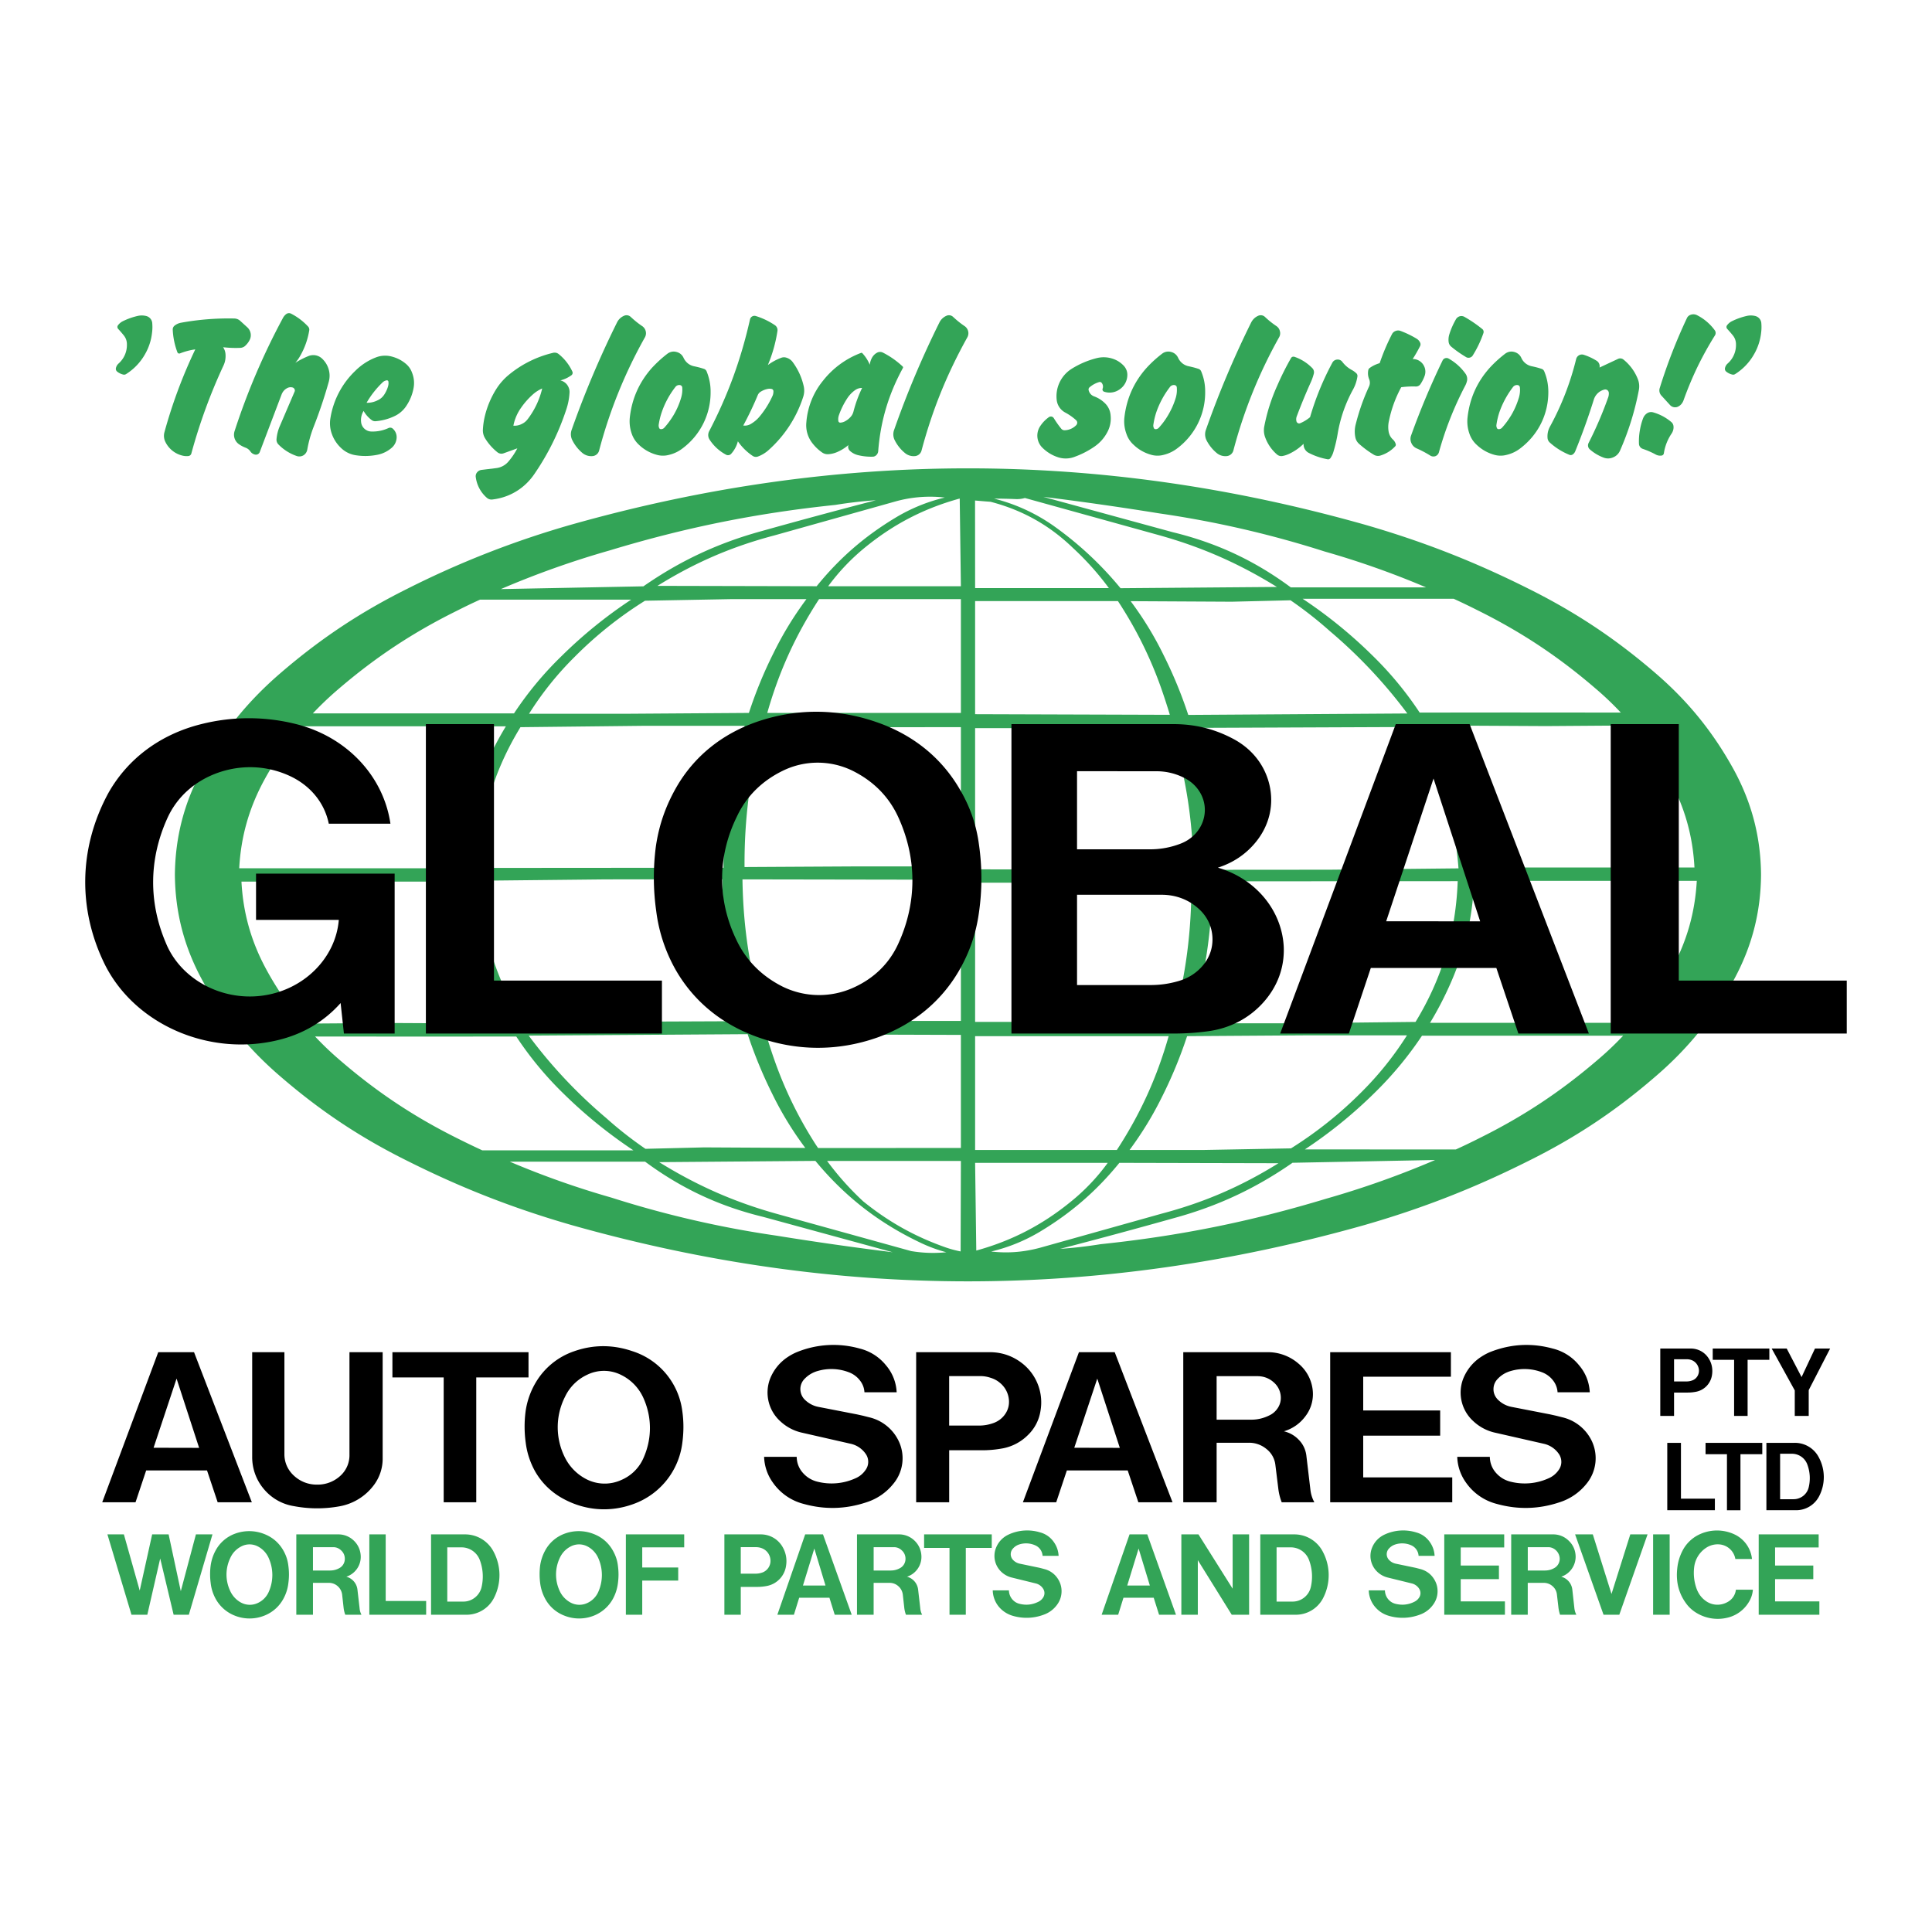
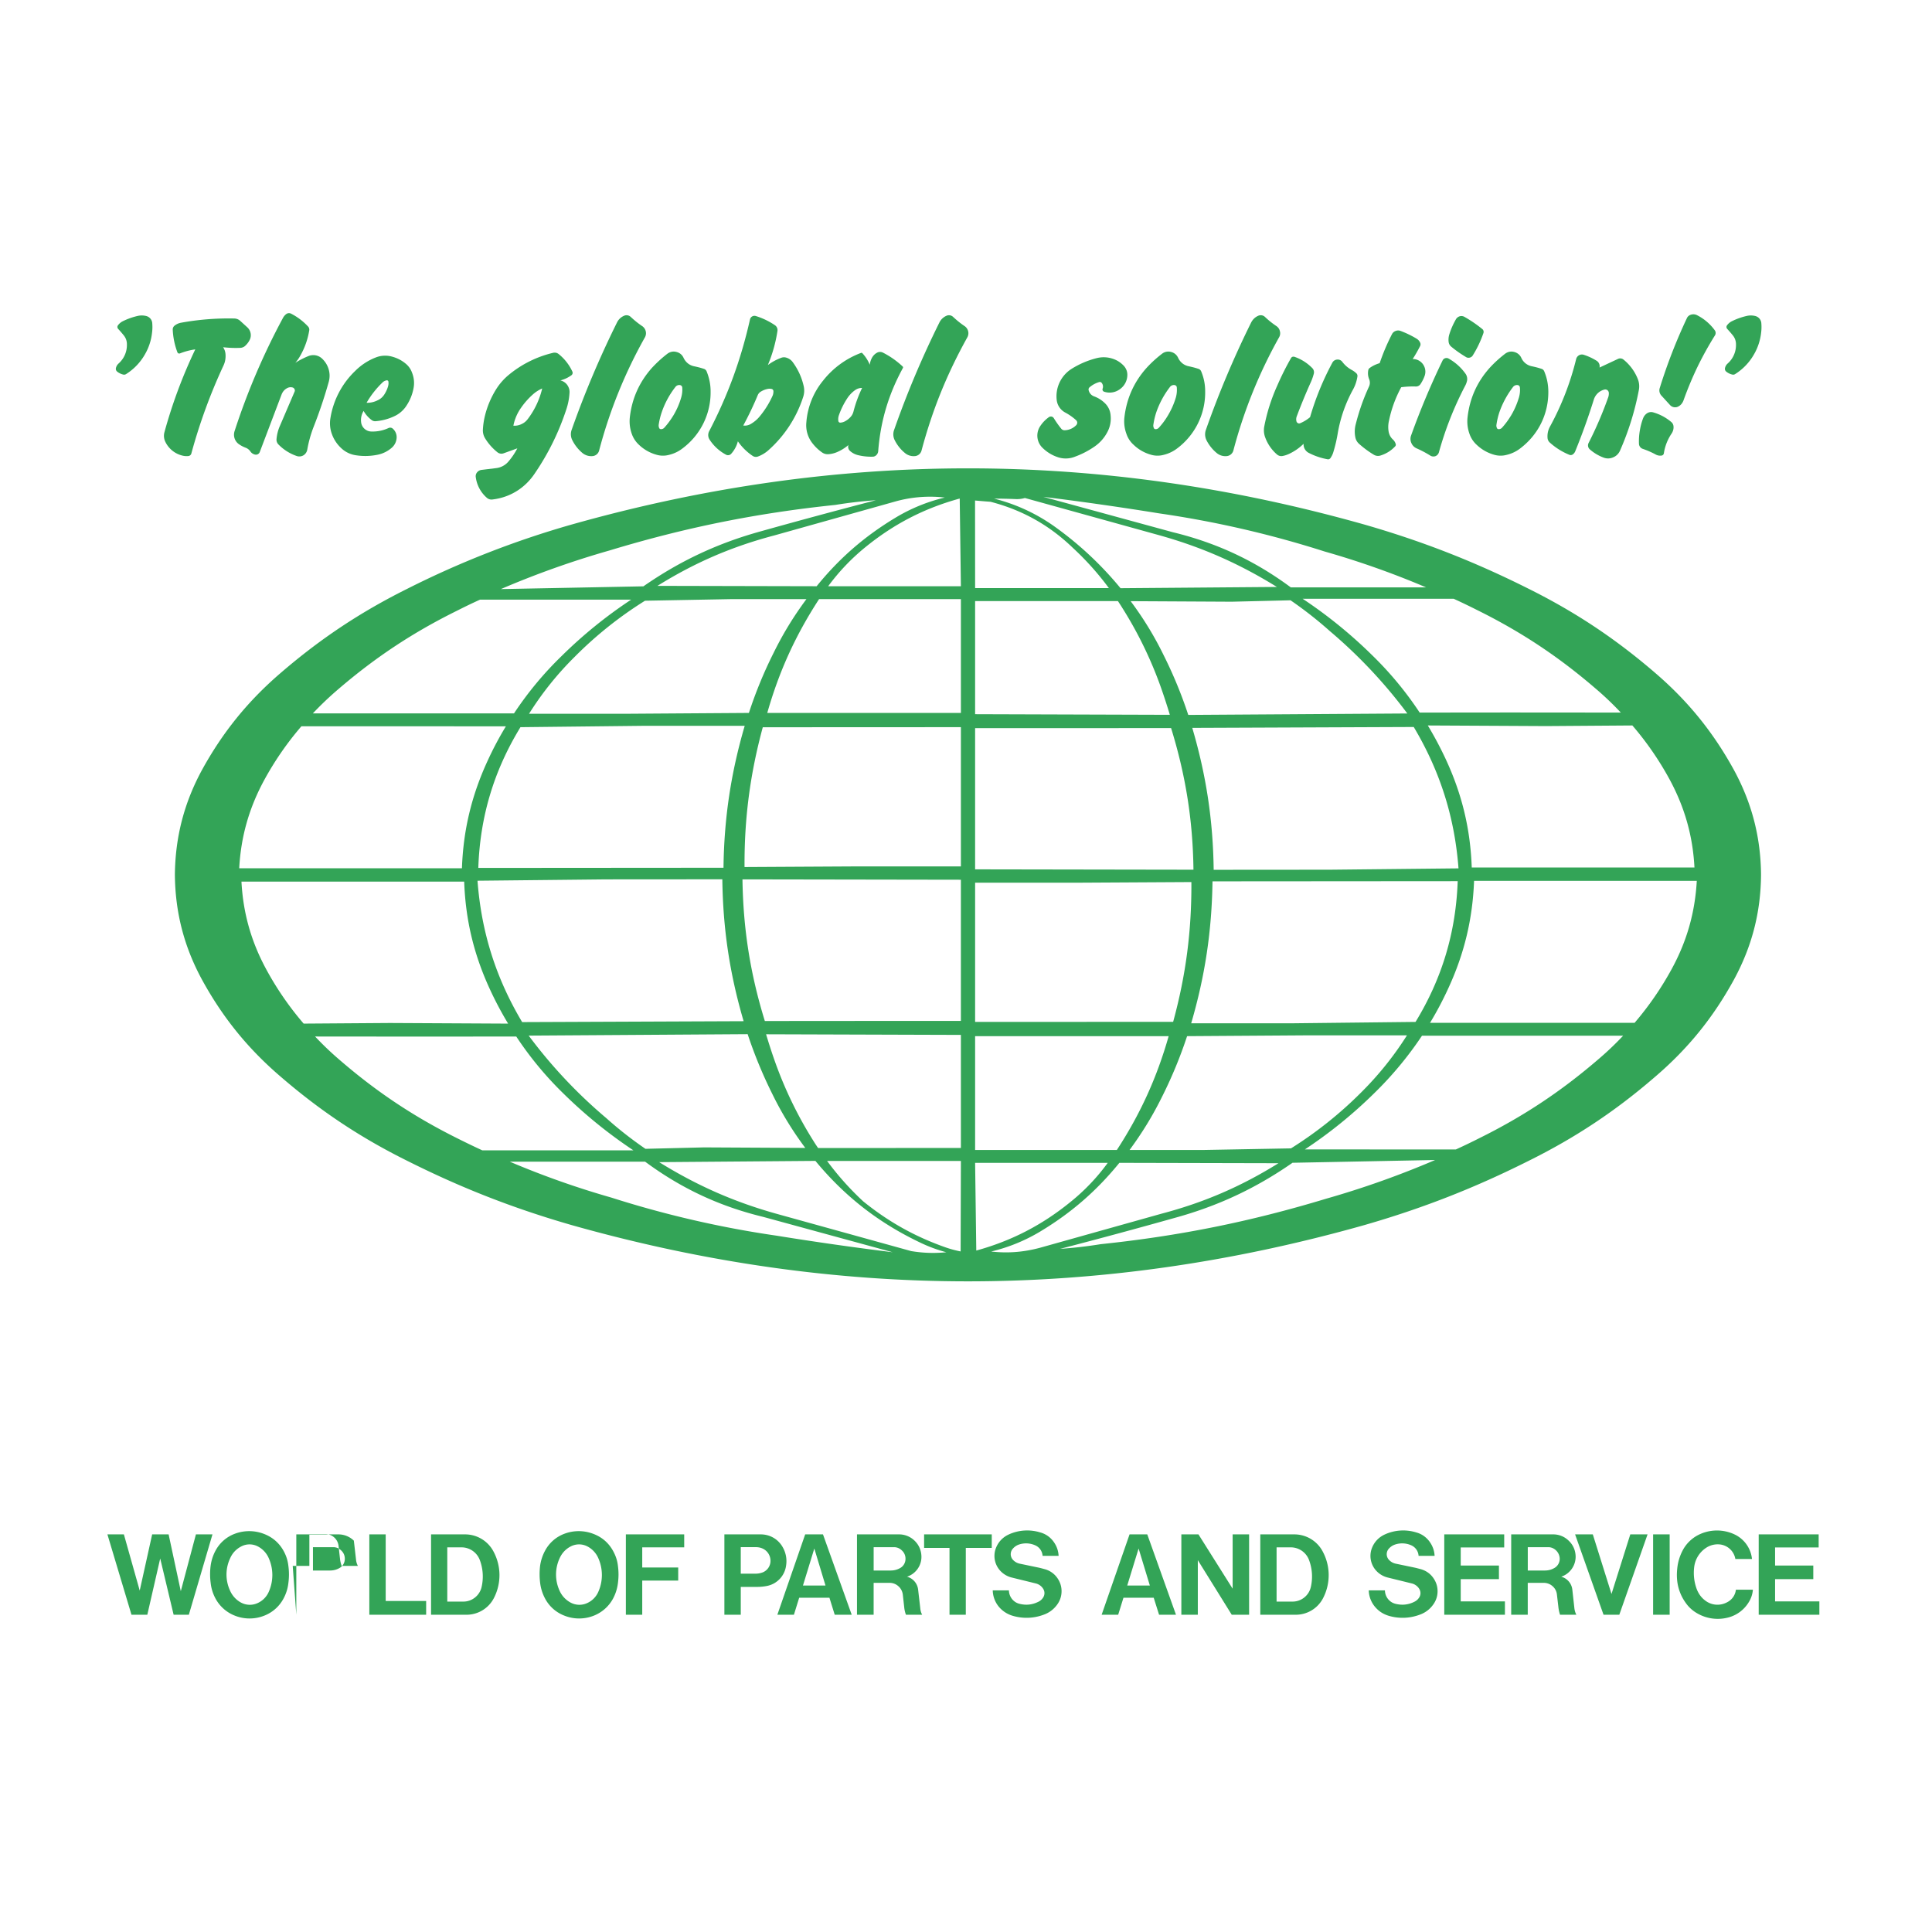
<svg xmlns="http://www.w3.org/2000/svg" width="2500" height="2500" viewBox="0 0 192.756 192.756">
  <g fill-rule="evenodd" clip-rule="evenodd">
    <path fill="#fff" d="M0 0h192.756v192.756H0V0z" />
    <path d="M17.448 87.28c.036-3.74.911-7.151 2.696-10.445 2.08-3.794 4.606-6.91 7.901-9.731 3.946-3.393 7.919-6.035 12.579-8.356a92.85 92.85 0 0 1 16.391-6.41c26.506-7.481 52.612-7.481 79.125 0 5.822 1.678 10.973 3.696 16.383 6.41 4.66 2.321 8.633 4.963 12.578 8.356 3.295 2.821 5.822 5.937 7.902 9.731 1.785 3.294 2.668 6.705 2.695 10.445-.027 3.75-.91 7.151-2.695 10.445-2.08 3.805-4.607 6.92-7.902 9.732-3.936 3.4-7.918 6.043-12.578 8.355-5.41 2.715-10.561 4.732-16.383 6.41-26.514 7.49-52.619 7.49-79.125 0-5.82-1.678-10.98-3.695-16.391-6.41-4.66-2.312-8.633-4.955-12.579-8.355-3.295-2.812-5.821-5.928-7.901-9.732-1.785-3.294-2.66-6.695-2.696-10.445zm45.388-16.07l11.882-.081a43.162 43.162 0 0 1 2.437-5.937c.965-1.964 2-3.66 3.304-5.419h-7.401l-8.704.161a38.863 38.863 0 0 0-7.008 5.588 31.67 31.67 0 0 0-4.562 5.688h10.052zm33.033-11.436h-14.15c-2.348 3.607-3.991 7.214-5.169 11.356h19.319V59.774zM85.521 86.441h10.348V72.549l-19.766.009c-1.268 4.678-1.848 9.098-1.821 13.945l11.239-.062zm10.231-36.702c-3.544.973-6.58 2.544-9.428 4.866a21.087 21.087 0 0 0-3.696 3.884h13.24l-.116-8.75zm-9.115 52.12h9.231V87.771l-21.792-.036c.071 4.937.777 9.419 2.232 14.132l10.329-.008zm2.75 12.676h6.481v-11.283l-19.436-.062c.286.945.562 1.812.893 2.74a39.92 39.92 0 0 0 3.821 7.883c.152.25.304.475.474.723h7.767v-.001zm2.384 9.42c-4.133-1.973-7.499-4.598-10.418-8.133l-15.588.125c3.786 2.348 7.535 3.998 11.83 5.186l13.311 3.688c1.196.197 2.303.232 3.509.117a14.636 14.636 0 0 1-2.644-.983zm4.098-8.125H82.522a28.838 28.838 0 0 0 3.598 4.027c2.526 2.043 5.142 3.508 8.204 4.588.518.18.991.305 1.518.412l.027-9.027zm-25.605-1.355l10.079.053a33.442 33.442 0 0 1-3.303-5.41 45.32 45.32 0 0 1-2.446-5.938l-21.846.143a49.127 49.127 0 0 0 7.722 8.215 37.717 37.717 0 0 0 3.928 3.08l5.866-.143zm-6.187-42.059l-12.151.134c-2.66 4.348-4.035 8.955-4.205 14.043l24.462-.018c.062-4.937.732-9.419 2.116-14.159H64.077zm-3.624 15.319l-12.812.135c.384 5.115 1.83 9.705 4.455 14.105l22.096-.09c-1.393-4.74-2.062-9.221-2.125-14.158l-11.614.008zm-2.455 28.167h-7.133a86.723 86.723 0 0 0 10.124 3.58 102.595 102.595 0 0 0 16.499 3.803 316.46 316.46 0 0 0 11.579 1.652l-12.918-3.527c-4.374-1.062-8.16-2.83-11.784-5.508h-6.367zM56.48 59.828h-8.589c-.812.366-1.544.723-2.339 1.125-4.366 2.16-8.088 4.624-11.784 7.794a32.556 32.556 0 0 0-2.554 2.428h20.069a34.336 34.336 0 0 1 4.758-5.732 45.658 45.658 0 0 1 6.928-5.615H56.48zM41.57 72.46H30.072a30.8 30.8 0 0 0-3.714 5.374c-1.509 2.786-2.321 5.634-2.491 8.794h22.221c.134-3.794.956-7.231 2.544-10.687a33.058 33.058 0 0 1 1.839-3.473l-8.901-.008zm1.197 30.962l-11.329-.01c.83.885 1.633 1.643 2.553 2.428 3.696 3.18 7.419 5.643 11.785 7.803.804.402 1.527.75 2.339 1.125h15.079a47.083 47.083 0 0 1-6.928-5.615 34.366 34.366 0 0 1-4.759-5.74l-8.74.009zm-3.857-1.358l11.785.062a34.627 34.627 0 0 1-1.839-3.473c-1.589-3.456-2.411-6.893-2.544-10.696H24.09c.169 3.169.982 6.017 2.5 8.803a30.774 30.774 0 0 0 3.705 5.365l8.615-.061zm55.351-52.423a12.831 12.831 0 0 0-4.874.375l-12.124 3.401c-4.241 1.116-7.945 2.714-11.668 5.035l15.882.036c2.25-2.777 4.74-4.946 7.794-6.794a17.197 17.197 0 0 1 4.99-2.053zm-10.909.733c-7.875.821-14.963 2.25-22.533 4.544a90.054 90.054 0 0 0-10.848 3.856l14.222-.276c3.688-2.562 7.455-4.321 11.785-5.509a618.132 618.132 0 0 1 11.41-3.08 43.266 43.266 0 0 0-4.036.465zm46.968 52.923l-11.883.08a44.613 44.613 0 0 1-2.445 5.938c-.965 1.963-2 3.66-3.295 5.418h7.393l8.713-.16a39.457 39.457 0 0 0 7.008-5.59 32.381 32.381 0 0 0 4.562-5.686H130.32zm-33.033 11.435h14.143c2.348-3.607 3.99-7.213 5.168-11.355H97.287v11.355zm10.348-26.666H97.287v13.891l19.758-.008c1.277-4.68 1.848-9.098 1.82-13.946l-11.23.063zm-10.231 36.702c3.535-.973 6.57-2.545 9.418-4.865a20.312 20.312 0 0 0 3.697-3.885H97.287l.117 8.75zm9.106-52.121h-9.223v14.088l21.785.036c-.062-4.937-.777-9.418-2.232-14.132l-10.33.008zm-2.75-12.677h-6.473v11.285l19.428.062a59.949 59.949 0 0 0-.893-2.741A39.868 39.868 0 0 0 112 60.693c-.15-.25-.303-.474-.463-.724h-7.777v.001zm1.367-7.499a34.397 34.397 0 0 1 6.668 6.214l15.598-.125c-3.785-2.349-7.545-4-11.838-5.188l-13.303-3.687c-.33.098-.643.125-.973.107a54.47 54.47 0 0 0-2.098-.045 17.938 17.938 0 0 1 5.946 2.724zm-7.84 6.205h13.348a28.505 28.505 0 0 0-3.607-4.026c-2.355-2.268-5.043-3.767-8.203-4.588-.537-.036-1.018-.081-1.545-.125l.007 8.739zm25.606 1.357l-10.088-.054a33.522 33.522 0 0 1 3.303 5.411 43.966 43.966 0 0 1 2.445 5.937l21.855-.143a49.453 49.453 0 0 0-7.723-8.213 39.418 39.418 0 0 0-3.928-3.08l-5.864.142zm6.187 42.059l12.15-.135c2.65-4.348 4.025-8.945 4.205-14.043l-24.463.018c-.07 4.937-.74 9.418-2.125 14.16h10.233zm3.623-15.321l12.812-.134c-.385-5.115-1.84-9.695-4.465-14.105l-22.096.089c1.393 4.741 2.072 9.223 2.135 14.159l11.614-.009zm2.447-28.167h7.133a86.062 86.062 0 0 0-10.123-3.58 102.28 102.28 0 0 0-16.5-3.803 316.174 316.174 0 0 0-11.568-1.651L117 53.096c4.375 1.062 8.17 2.83 11.785 5.508h6.365zm1.518 56.076h8.588a60.563 60.563 0 0 0 2.34-1.125c4.365-2.16 8.088-4.625 11.783-7.795a30.765 30.765 0 0 0 2.562-2.428h-20.068a35.392 35.392 0 0 1-4.76 5.732 45.923 45.923 0 0 1-6.928 5.615h6.483v.001zm14.908-12.633h11.508a31.295 31.295 0 0 0 3.705-5.375c1.518-2.786 2.322-5.633 2.5-8.793h-22.221c-.143 3.794-.965 7.231-2.553 10.686a33.82 33.82 0 0 1-1.84 3.482h8.901zm-1.195-30.962l11.328.009a30.958 30.958 0 0 0-2.553-2.428c-3.695-3.178-7.418-5.642-11.785-7.803a68 68 0 0 0-2.338-1.125h-15.07a46.547 46.547 0 0 1 6.92 5.616 34.49 34.49 0 0 1 4.758 5.74l8.74-.009zm3.865 1.357l-11.793-.062a35.81 35.81 0 0 1 1.84 3.473c1.588 3.455 2.41 6.892 2.543 10.695h22.221c-.168-3.169-.98-6.017-2.49-8.802a30.803 30.803 0 0 0-3.705-5.366l-8.616.062zm-55.359 52.423c1.678.188 3.24.062 4.873-.375l12.125-3.4c4.24-1.117 7.945-2.715 11.668-5.035l-15.873-.037c-2.26 2.777-4.75 4.947-7.803 6.795a17.222 17.222 0 0 1-4.99 2.052zm10.918-.732c7.865-.82 14.953-2.25 22.523-4.543a90.6 90.6 0 0 0 10.857-3.857l-14.23.277c-3.688 2.562-7.447 4.32-11.785 5.508a569.196 569.196 0 0 1-11.4 3.08 43.677 43.677 0 0 0 4.035-.465z" fill="#33a457" />
-     <path d="M39.375 103.117h-5.062l-.33-3.043c-1.66 1.865-3.776 3.115-6.312 3.713-6.856 1.625-14.178-1.57-17.186-7.508-2.75-5.544-2.634-11.695.321-17.15 1.946-3.455 5.213-5.874 9.275-6.883a19.343 19.343 0 0 1 9.472 0c5.018 1.259 8.705 5.161 9.401 9.937h-6.151c-.42-2.062-1.794-3.759-3.803-4.723-2.259-1.071-4.785-1.205-7.169-.393-2.375.821-4.196 2.446-5.16 4.624-1.803 4.018-1.857 8.294-.143 12.338 1.446 3.615 5.499 5.848 9.615 5.312 4.125-.535 7.348-3.723 7.66-7.562h-8.258v-4.616h13.829v15.954h.001zm3.115 0V72.246h6.794v25.586h16.757v5.285H42.49zm30.997-9.311c.955 2.009 2.491 3.563 4.571 4.616a8.276 8.276 0 0 0 7.088.115c2.027-.91 3.545-2.383 4.438-4.302 1.928-4.143 1.928-8.615.009-12.767-.929-2-2.464-3.544-4.535-4.571a7.914 7.914 0 0 0-6.937-.009c-2.081 1.009-3.625 2.536-4.571 4.518-1.983 3.99-2.009 8.392-.063 12.4zm-6.035 3.026a15.921 15.921 0 0 1-1.981-5.937 23.882 23.882 0 0 1-.036-6.437c.312-2.143.973-4.044 2.071-5.955 1.768-3.044 4.5-5.259 7.99-6.481 3.91-1.348 7.972-1.348 11.883 0 3.606 1.223 6.454 3.481 8.303 6.597 1.08 1.803 1.723 3.616 1.991 5.66a23.634 23.634 0 0 1 0 6.74c-.285 2.107-.928 3.982-2.009 5.856-1.794 3.072-4.535 5.322-8.044 6.607-4.017 1.438-8.24 1.41-12.231-.082-3.465-1.283-6.17-3.523-7.937-6.568zm40.005 1.447h7.23c1 .008 1.92-.117 2.875-.393.902-.26 1.652-.705 2.277-1.367.803-.848 1.188-1.901 1.125-3.026s-.562-2.134-1.457-2.901c-.98-.857-2.213-1.312-3.57-1.321h-8.48v9.008zm0-13.543h7.311a8.377 8.377 0 0 0 3.037-.572c1.41-.544 2.338-1.794 2.4-3.223.055-1.419-.777-2.732-2.143-3.375a6.038 6.038 0 0 0-2.803-.616l-7.803-.009v7.795h.001zm-6.545 18.381V72.246h16.293c2.062.018 3.947.482 5.74 1.42 1.93.991 3.232 2.634 3.705 4.625.465 1.991.01 3.991-1.285 5.633-.99 1.25-2.275 2.134-3.857 2.643 3.768 1.098 6.393 4.258 6.572 7.91.08 2.053-.625 3.956-2.037 5.536-1.418 1.58-3.303 2.57-5.498 2.873-1.135.152-2.17.225-3.312.232h-16.321v-.001zm37.389-11.203l9.375.009-4.652-14.249-4.723 14.24zm-10.578 11.203l11.535-30.872h7.365l11.9 30.872h-7.035l-2.197-6.543h-12.525l-2.188 6.543h-6.855zm32.978 0V72.246h6.793v25.586h16.758v5.285h-23.551zM15.323 144.443l4.544.01-2.25-6.91-2.294 6.9zm-5.124 5.438l5.589-14.973h3.571l5.767 14.973h-3.41l-1.062-3.178h-6.07l-1.062 3.178h-3.323zm14.963-14.973h3.214v10.215c.009.775.312 1.473.857 2.018.651.643 1.49.99 2.41.98a3.337 3.337 0 0 0 2.419-.98 2.756 2.756 0 0 0 .804-1.982v-10.25h3.312v10.553a4.381 4.381 0 0 1-.831 2.643 5.47 5.47 0 0 1-3.473 2.18 12.428 12.428 0 0 1-4.562-.02 4.896 4.896 0 0 1-2.973-1.686 4.9 4.9 0 0 1-1.178-3.225v-10.446h.001zm19.105 14.973v-12.455h-5.116v-2.518H52.73v2.518h-5.214v12.455h-3.249zm12.07-4.518a4.897 4.897 0 0 0 2.214 2.24 4 4 0 0 0 3.437.055 4.205 4.205 0 0 0 2.161-2.08c.928-2 .928-4.205 0-6.197a4.697 4.697 0 0 0-2.196-2.213 3.813 3.813 0 0 0-3.366-.01 4.568 4.568 0 0 0-2.214 2.197 6.708 6.708 0 0 0-.036 6.008zm-2.928 1.473a7.872 7.872 0 0 1-.956-2.883 11.73 11.73 0 0 1-.018-3.115 7.791 7.791 0 0 1 1.009-2.895 7.116 7.116 0 0 1 3.875-3.141c1.901-.662 3.848-.652 5.758 0a7.225 7.225 0 0 1 4.991 5.945c.161 1.115.151 2.15 0 3.268a7.455 7.455 0 0 1-4.875 6.043c-2.375.867-4.901.652-7.106-.588a7.077 7.077 0 0 1-2.678-2.634zm22.827-1.49h3.25c.009.598.215 1.143.607 1.59.411.473.929.775 1.536.91a5.75 5.75 0 0 0 3.705-.35c.42-.178.759-.455 1.018-.83a1.38 1.38 0 0 0 .081-1.518 2.471 2.471 0 0 0-1.58-1.107l-4.821-1.098a4.624 4.624 0 0 1-2.16-1.125 3.862 3.862 0 0 1-1.062-4.205 4.638 4.638 0 0 1 1.794-2.23c.286-.188.563-.34.884-.475a9.654 9.654 0 0 1 6.276-.365 4.87 4.87 0 0 1 2.634 1.678 4.447 4.447 0 0 1 1.062 2.688h-3.214a2.063 2.063 0 0 0-.456-1.188 2.477 2.477 0 0 0-1.062-.795 4.872 4.872 0 0 0-3.143-.143 2.87 2.87 0 0 0-1.295.768 1.46 1.46 0 0 0-.438 1.018c0 .385.134.742.393 1.027.393.402.857.66 1.401.768l3.857.75.607.135.598.152a4.354 4.354 0 0 1 2.911 2.285 3.982 3.982 0 0 1-.5 4.365 5.604 5.604 0 0 1-2.669 1.83c-2.071.695-4.151.75-6.249.17a5.356 5.356 0 0 1-3.098-2.143 4.624 4.624 0 0 1-.867-2.562zm18.463-3.116h2.963c.518 0 .982-.082 1.475-.26.48-.178.875-.482 1.16-.902.277-.41.402-.875.365-1.375a2.459 2.459 0 0 0-.893-1.723 2.553 2.553 0 0 0-.92-.5 3.179 3.179 0 0 0-1.08-.178h-3.071v4.938h.001zm-3.294 7.651v-14.973h7.357c1.24 0 2.373.412 3.33 1.197a4.943 4.943 0 0 1 1.713 4.688 4.236 4.236 0 0 1-1.25 2.383 4.815 4.815 0 0 1-2.48 1.322c-.715.133-1.375.195-2.107.195H94.7v5.188h-3.295zm15.775-5.438l4.545.01-2.25-6.91-2.295 6.9zm-5.125 5.438l5.59-14.973h3.57l5.768 14.973h-3.41l-1.062-3.178h-6.07l-1.062 3.178h-3.324zm19.328-8.24h3.393c.67.01 1.277-.135 1.867-.428.365-.17.65-.43.865-.77.205-.33.295-.688.277-1.07a2.029 2.029 0 0 0-.715-1.465c-.445-.4-1-.607-1.607-.607h-4.08v4.34zm-3.328 8.24v-14.973h8.338a4.671 4.671 0 0 1 3.195 1.17 3.99 3.99 0 0 1 1.402 2.91 3.617 3.617 0 0 1-.777 2.348 4.091 4.091 0 0 1-2.115 1.465c.59.143 1.09.428 1.508.875.402.42.643.93.725 1.51l.41 3.455c.053.445.178.848.393 1.24h-3.258a5.539 5.539 0 0 1-.34-1.365l-.295-2.393a2.354 2.354 0 0 0-.893-1.562 2.692 2.692 0 0 0-1.785-.617h-3.18v5.938h-3.328v-.001zm14.658 0v-14.973h12.043v2.447h-8.748v3.365h7.678v2.518h-7.678v4.16h8.883v2.482h-12.178v.001zm12.678-4.535h3.25c.008.598.213 1.143.605 1.59.412.473.93.775 1.537.91a5.75 5.75 0 0 0 3.705-.35 2.325 2.325 0 0 0 1.018-.83c.33-.445.355-1.035.08-1.518a2.471 2.471 0 0 0-1.58-1.107l-4.822-1.098a4.624 4.624 0 0 1-2.16-1.125 3.847 3.847 0 0 1-1.062-4.205 4.645 4.645 0 0 1 1.795-2.23c.285-.188.562-.34.875-.475 2.045-.82 4.16-.945 6.275-.365a4.863 4.863 0 0 1 2.643 1.678c.652.77 1.01 1.68 1.062 2.688h-3.213a2.133 2.133 0 0 0-.455-1.188 2.49 2.49 0 0 0-1.062-.795 4.875 4.875 0 0 0-3.143-.143c-.51.143-.93.393-1.295.768-.277.277-.43.625-.438 1.018-.01.385.133.742.393 1.027.385.402.857.66 1.402.768l3.855.75.607.135.598.152a4.358 4.358 0 0 1 2.912 2.285 4.018 4.018 0 0 1-.5 4.365 5.616 5.616 0 0 1-2.67 1.83c-2.072.695-4.152.75-6.25.17a5.365 5.365 0 0 1-3.098-2.143 4.62 4.62 0 0 1-.864-2.562zm21.63-7.518h1.232c.215 0 .41-.035.615-.115.412-.162.662-.58.635-1.018a1.157 1.157 0 0 0-.615-.947 1.323 1.323 0 0 0-.59-.135h-1.277v2.215zm-1.375 3.438v-6.723h3.062c.697.01 1.33.34 1.723.92.348.508.473 1.107.375 1.723a1.993 1.993 0 0 1-1.545 1.66c-.303.062-.58.09-.883.09h-1.357v2.33h-1.375zm7.366 0v-5.598h-2.133v-1.125h5.65v1.125h-2.17v5.598h-1.347zm6.052 0v-2.545l-2.303-4.178h1.5l1.482 2.848 1.338-2.848h1.51l-2.135 4.15v2.572h-1.392v.001zm-12.72 9.41v-6.723h1.365v5.57h3.385v1.152h-4.75v.001zm5.955 0v-5.59h-2.135v-1.133h5.66v1.133h-2.178v5.59h-1.347zm5.303-1.1h1.348c.705 0 1.33-.48 1.5-1.168a3.889 3.889 0 0 0-.143-2.322 1.63 1.63 0 0 0-1.527-1.045h-1.178v4.535zm-1.368 1.1v-6.723h2.822a2.677 2.677 0 0 1 2.41 1.455 4.136 4.136 0 0 1 .027 3.875 2.578 2.578 0 0 1-2.287 1.393h-2.972z" />
-     <path d="M14.448 35.375a5.566 5.566 0 0 1-1.866 1.946c-.08.054-.179.072-.268.054a1.53 1.53 0 0 1-.607-.286.354.354 0 0 1-.143-.357.838.838 0 0 1 .268-.464c.554-.5.848-1.178.83-1.919 0-.33-.106-.625-.303-.875a13.569 13.569 0 0 0-.571-.661.283.283 0 0 1-.027-.348c.134-.179.286-.312.482-.411a6.692 6.692 0 0 1 1.464-.527c.294-.071.58-.071.875 0 .33.081.571.357.606.688.027.33.027.643-.018.973a5.473 5.473 0 0 1-.722 2.187zm8.928-3.598a.904.904 0 0 1 .607.25l.714.651c.339.331.428.849.196 1.269-.116.223-.268.41-.455.58a.795.795 0 0 1-.464.179c-.589.026-1.125 0-1.714-.063.143.214.223.447.241.706.026.393-.036.768-.206 1.125a55.01 55.01 0 0 0-3.205 8.775.346.346 0 0 1-.295.25 1.706 1.706 0 0 1-.598-.044 2.555 2.555 0 0 1-1.714-1.402 1.355 1.355 0 0 1-.08-.919 49.484 49.484 0 0 1 3.08-8.276 6.556 6.556 0 0 0-1.526.401.22.22 0 0 1-.152 0 .191.191 0 0 1-.107-.116 7.31 7.31 0 0 1-.464-2.268.48.48 0 0 1 .161-.366 1.43 1.43 0 0 1 .678-.312 26.341 26.341 0 0 1 5.303-.42zm.027 11.24a68.074 68.074 0 0 1 4.812-11.266 1.21 1.21 0 0 1 .348-.42.458.458 0 0 1 .464-.045 6.07 6.07 0 0 1 1.696 1.277.456.456 0 0 1 .125.429 7.515 7.515 0 0 1-.91 2.535c-.143.25-.286.456-.473.669a8.179 8.179 0 0 1 1.303-.669 1.278 1.278 0 0 1 1.384.268c.339.33.562.714.67 1.169.089.375.08.741-.018 1.116a46.798 46.798 0 0 1-1.518 4.518 12.122 12.122 0 0 0-.634 2.286.83.83 0 0 1-.393.553.802.802 0 0 1-.67.054 4.672 4.672 0 0 1-1.812-1.151.676.676 0 0 1-.188-.536c.044-.473.152-.901.348-1.339l1.455-3.393a.273.273 0 0 0-.009-.25.307.307 0 0 0-.188-.161.719.719 0 0 0-.562.072c-.25.134-.428.348-.536.616l-2.187 5.767a.407.407 0 0 1-.446.241.74.74 0 0 1-.474-.304 1.014 1.014 0 0 0-.482-.384 3.016 3.016 0 0 1-.652-.339 1.151 1.151 0 0 1-.453-1.313zm15.177-5.071a.768.768 0 0 0-.419.214 9.21 9.21 0 0 0-1.589 2.026 2.28 2.28 0 0 0 1.107-.25c.276-.125.491-.312.66-.571a3.04 3.04 0 0 0 .375-.812c.045-.161.063-.312.036-.482 0-.044-.027-.071-.062-.098-.028-.027-.072-.036-.108-.027zm.464-2.384c.527.134.973.349 1.393.688.303.241.526.536.66.902.224.544.268 1.107.143 1.678a4.676 4.676 0 0 1-.669 1.616 2.857 2.857 0 0 1-1.268 1.098 5.35 5.35 0 0 1-1.857.482.562.562 0 0 1-.339-.098 2.956 2.956 0 0 1-.831-.929c-.214.357-.303.75-.241 1.169.071.491.5.866.991.884a3.779 3.779 0 0 0 1.741-.348.386.386 0 0 1 .411.053c.276.241.419.581.393.938a1.415 1.415 0 0 1-.491.982 3.067 3.067 0 0 1-1.384.688c-.75.152-1.455.17-2.205.054a2.68 2.68 0 0 1-1.464-.724 3.508 3.508 0 0 1-.911-1.383 3.084 3.084 0 0 1-.143-1.634 8.337 8.337 0 0 1 2.455-4.66 5.93 5.93 0 0 1 2.071-1.357 2.542 2.542 0 0 1 1.545-.099zm12.972 5.08a4.599 4.599 0 0 0-.795 1.83c.312.018.607-.044.884-.196.232-.116.411-.277.562-.482a8.117 8.117 0 0 0 1.428-3.036 3.45 3.45 0 0 0-.964.625 7.443 7.443 0 0 0-1.115 1.259zm3.151-5.437a.64.64 0 0 1 .589.134 4.819 4.819 0 0 1 1.348 1.731.302.302 0 0 1-.089.366c-.348.25-.696.411-1.107.518.277.062.518.224.688.456.169.241.25.509.223.804a6.32 6.32 0 0 1-.33 1.669 25.226 25.226 0 0 1-3.169 6.401c-.982 1.446-2.473 2.357-4.214 2.553a.696.696 0 0 1-.509-.151 3.286 3.286 0 0 1-1.125-2.054.603.603 0 0 1 .116-.491.672.672 0 0 1 .446-.258l1.464-.179a1.882 1.882 0 0 0 1.232-.661c.357-.42.634-.831.884-1.312l-1.357.491a.636.636 0 0 1-.616-.089 5.355 5.355 0 0 1-1.232-1.384 1.508 1.508 0 0 1-.232-.857c.027-.526.099-1 .232-1.518a9.108 9.108 0 0 1 1.089-2.535 6.027 6.027 0 0 1 1.303-1.473 10.852 10.852 0 0 1 4.366-2.161zm7.107-3.705a.603.603 0 0 1 .66.125c.366.339.715.625 1.125.902a.864.864 0 0 1 .366.518.838.838 0 0 1-.089.625 47.773 47.773 0 0 0-4.562 11.285.744.744 0 0 1-.696.553 1.382 1.382 0 0 1-1-.339 3.998 3.998 0 0 1-.973-1.241 1.294 1.294 0 0 1-.071-1.044 95.642 95.642 0 0 1 4.526-10.713c.151-.305.393-.537.714-.671zm4.91 9.946a7.487 7.487 0 0 0 .776-1.777 2.81 2.81 0 0 0 .107-1.018.263.263 0 0 0-.224-.231.476.476 0 0 0-.464.196 8.623 8.623 0 0 0-1.366 2.536 7.143 7.143 0 0 0-.294 1.223.613.613 0 0 0 .062.357.18.18 0 0 0 .116.081.433.433 0 0 0 .366-.125c.359-.395.644-.787.921-1.242zm-4.348.214c.205-1.884.946-3.535 2.196-4.946.5-.536.982-.982 1.562-1.428.268-.196.589-.259.902-.17.321.081.571.286.705.589.206.438.589.75 1.062.839.33.071.625.143.946.25a.44.44 0 0 1 .295.268c.259.651.393 1.286.393 1.991a6.962 6.962 0 0 1-2.794 5.678 3.487 3.487 0 0 1-1.357.651 2.288 2.288 0 0 1-1.294-.026 4.098 4.098 0 0 1-1.696-.973 2.67 2.67 0 0 1-.723-1.098 3.73 3.73 0 0 1-.197-1.625zm12.945-.098a9.01 9.01 0 0 0 1.277-2.027c.08-.16.107-.321.107-.5a.244.244 0 0 0-.054-.152.215.215 0 0 0-.143-.08.941.941 0 0 0-.419.009c-.25.054-.474.152-.697.295a.767.767 0 0 0-.241.294 32.796 32.796 0 0 1-1.456 3.054c.259.035.509-.018.732-.143.35-.206.635-.438.894-.75zm-.384-10.035a7.153 7.153 0 0 1 1.919.92.589.589 0 0 1 .25.58 14.314 14.314 0 0 1-.956 3.393 5.327 5.327 0 0 1 1.312-.714.757.757 0 0 1 .544-.018 1.2 1.2 0 0 1 .616.429c.536.732.893 1.5 1.098 2.384.089.384.071.75-.054 1.125a12.064 12.064 0 0 1-3.482 5.312 3.273 3.273 0 0 1-1.018.607.579.579 0 0 1-.536-.062 5.584 5.584 0 0 1-1.473-1.455 2.938 2.938 0 0 1-.678 1.259.42.42 0 0 1-.5.08 4.441 4.441 0 0 1-1.634-1.491.829.829 0 0 1-.053-.848c1.892-3.643 3.178-7.178 4.08-11.178a.455.455 0 0 1 .565-.323zm9.133 8.214a7.739 7.739 0 0 0-.839 1.705c-.062.188-.08.384-.044.58.009.036.027.071.062.098s.071.044.116.044c.161-.009.303-.044.446-.116.241-.125.438-.277.616-.482.125-.143.206-.304.259-.491.215-.839.491-1.589.866-2.375-.259 0-.491.071-.705.224a3.07 3.07 0 0 0-.777.813zm3.572-4.554a8.48 8.48 0 0 1 1.955 1.375.123.123 0 0 1 .027.152c-1.438 2.634-2.232 5.303-2.464 8.285a.627.627 0 0 1-.241.456.51.51 0 0 1-.268.107 5.505 5.505 0 0 1-1.571-.169 1.85 1.85 0 0 1-.723-.393c-.17-.143-.241-.375-.17-.598a4.413 4.413 0 0 1-1.115.696 2.624 2.624 0 0 1-.84.214.973.973 0 0 1-.696-.188 4.265 4.265 0 0 1-.875-.821 2.908 2.908 0 0 1-.669-2.188 7.45 7.45 0 0 1 1.669-4.142 8.694 8.694 0 0 1 3.794-2.768c.044-.018.089 0 .125.036.321.349.553.714.741 1.152.027-.286.116-.536.268-.786.116-.17.25-.304.428-.402a.627.627 0 0 1 .625-.018zM94.44 31.5a.602.602 0 0 1 .661.125c.366.339.714.625 1.125.902a.868.868 0 0 1 .366.518.838.838 0 0 1-.089.625c-2.036 3.669-3.482 7.231-4.562 11.285a.745.745 0 0 1-.697.553 1.348 1.348 0 0 1-.991-.339 3.911 3.911 0 0 1-.982-1.241 1.285 1.285 0 0 1-.062-1.044 93.763 93.763 0 0 1 4.518-10.713c.15-.305.4-.537.713-.671zm14.972 4.232a2.848 2.848 0 0 1 1.615.062c.43.143.785.375 1.098.705.232.259.357.571.35.92a1.753 1.753 0 0 1-.742 1.41 1.721 1.721 0 0 1-1.58.25.24.24 0 0 1-.133-.116c-.027-.063-.037-.125-.01-.188a.594.594 0 0 0-.098-.58.229.229 0 0 0-.232-.08 2.58 2.58 0 0 0-.965.518.286.286 0 0 0-.107.268c.062.304.26.536.545.643a3.01 3.01 0 0 1 1.125.723c.312.321.492.723.527 1.17a2.858 2.858 0 0 1-.322 1.669 4.006 4.006 0 0 1-1.268 1.438 8.651 8.651 0 0 1-1.982 1.027 2.465 2.465 0 0 1-1.66.053 3.915 3.915 0 0 1-1.625-1.009 1.698 1.698 0 0 1-.16-2.107c.232-.348.5-.625.84-.875a.357.357 0 0 1 .285-.071c.098.018.178.08.232.169.232.375.465.706.74 1.045.08.098.205.151.33.151a1.686 1.686 0 0 0 1.17-.518.377.377 0 0 0 .09-.25.348.348 0 0 0-.117-.241 5.359 5.359 0 0 0-1.08-.759 1.624 1.624 0 0 1-.848-1.232 3.235 3.235 0 0 1 1.492-3.133 8.745 8.745 0 0 1 2.49-1.062zm7.115 5.714c.34-.571.59-1.134.785-1.777.098-.339.125-.669.098-1.018a.253.253 0 0 0-.213-.231.486.486 0 0 0-.475.196 8.859 8.859 0 0 0-1.365 2.536 7.214 7.214 0 0 0-.285 1.223.55.55 0 0 0 .062.357c.018.045.062.071.107.081a.415.415 0 0 0 .365-.125 7.29 7.29 0 0 0 .921-1.242zm-4.347.214c.215-1.884.945-3.535 2.205-4.946.49-.536.982-.982 1.562-1.428.258-.196.58-.259.9-.17.312.081.562.286.697.589.205.438.59.75 1.07.839.322.071.617.143.938.25a.436.436 0 0 1 .295.268c.268.651.393 1.286.393 1.991a6.97 6.97 0 0 1-2.785 5.678 3.59 3.59 0 0 1-1.365.651 2.292 2.292 0 0 1-1.295-.026 4.032 4.032 0 0 1-1.688-.973 2.53 2.53 0 0 1-.723-1.098 3.591 3.591 0 0 1-.204-1.625zm13.365-10.16a.613.613 0 0 1 .668.125c.357.339.715.625 1.125.902a.816.816 0 0 1 .357.518.79.79 0 0 1-.09.625 48.13 48.13 0 0 0-4.553 11.285.76.76 0 0 1-.695.553 1.353 1.353 0 0 1-1-.339 4.011 4.011 0 0 1-.982-1.241 1.326 1.326 0 0 1-.062-1.044 95.404 95.404 0 0 1 4.518-10.713c.159-.305.399-.537.714-.671zm1.855 7.044c.43-.991.867-1.875 1.402-2.812a.28.28 0 0 1 .152-.134.359.359 0 0 1 .195 0 4.538 4.538 0 0 1 1.785 1.134.587.587 0 0 1 .143.562c-.08.294-.168.553-.293.83a58.008 58.008 0 0 0-1.402 3.401.824.824 0 0 0-.035.509c.018.08.07.143.143.179.07.044.16.044.232.009.365-.151.678-.348.982-.598a27.742 27.742 0 0 1 2.23-5.446.576.576 0 0 1 .475-.303.564.564 0 0 1 .518.232c.258.339.562.598.938.804.16.089.303.187.445.321.098.08.143.214.117.348a3.848 3.848 0 0 1-.447 1.304 13.917 13.917 0 0 0-1.508 4.312c-.107.669-.25 1.268-.447 1.919-.062.214-.16.402-.285.589a.287.287 0 0 1-.295.116 6.662 6.662 0 0 1-1.885-.643.949.949 0 0 1-.5-.901c-.418.41-.865.723-1.393.981-.24.116-.473.197-.732.241a.655.655 0 0 1-.525-.152 4.098 4.098 0 0 1-1.17-1.678 2.03 2.03 0 0 1-.098-1.151 18.168 18.168 0 0 1 1.258-3.973zm12.338-5.526a9.618 9.618 0 0 1 1.59.768c.16.098.277.223.357.393a.4.4 0 0 1 0 .348c-.232.455-.465.866-.742 1.294.412-.009.787.188 1.027.518.24.339.305.759.17 1.152-.107.304-.25.58-.428.848a.539.539 0 0 1-.439.223 9.044 9.044 0 0 0-1.473.071 12.099 12.099 0 0 0-1.23 3.384 2.728 2.728 0 0 0-.02 1.08c.062.304.207.562.438.768a.98.98 0 0 1 .26.429.23.23 0 0 1-.055.241c-.41.438-.9.741-1.48.919a.808.808 0 0 1-.625-.072 9.745 9.745 0 0 1-1.51-1.115 1.16 1.16 0 0 1-.357-.643 2.867 2.867 0 0 1 .037-1.286c.338-1.33.75-2.518 1.33-3.776a.905.905 0 0 0 .018-.714 1.566 1.566 0 0 1-.098-.884.362.362 0 0 1 .17-.268c.303-.214.615-.357.973-.464a20.964 20.964 0 0 1 1.223-2.884.647.647 0 0 1 .375-.33.666.666 0 0 1 .489 0zm1.055 10.409a76.843 76.843 0 0 1 3.125-7.445.436.436 0 0 1 .633-.196c.68.393 1.215.875 1.67 1.509a.917.917 0 0 1 .152.66 1.94 1.94 0 0 1-.162.474 33.732 33.732 0 0 0-2.65 6.695.583.583 0 0 1-.34.384.586.586 0 0 1-.518-.053c-.447-.277-.865-.5-1.348-.714a1.019 1.019 0 0 1-.545-.544.994.994 0 0 1-.017-.77zm5.32-11.811c.643.366 1.205.75 1.777 1.214.115.089.16.25.115.393a10.85 10.85 0 0 1-1.062 2.232.472.472 0 0 1-.303.223.457.457 0 0 1-.375-.054c-.537-.321-1-.643-1.482-1.044a.723.723 0 0 1-.25-.447 1.809 1.809 0 0 1 .07-.786c.17-.545.385-1.018.67-1.518a.661.661 0 0 1 .375-.277.612.612 0 0 1 .465.064zm4.651 9.83c.34-.571.58-1.134.777-1.777.098-.339.135-.669.098-1.018a.253.253 0 0 0-.213-.231.5.5 0 0 0-.475.196 9.034 9.034 0 0 0-1.365 2.536 7.214 7.214 0 0 0-.285 1.223.55.55 0 0 0 .062.357.16.16 0 0 0 .115.081.435.435 0 0 0 .367-.125c.356-.395.643-.787.919-1.242zm-4.348.214c.207-1.884.938-3.535 2.197-4.946.49-.536.982-.982 1.562-1.428.268-.196.588-.259.9-.17.312.081.572.286.707.589.195.438.588.75 1.062.839.33.071.623.143.938.25.143.035.24.134.293.268.268.651.393 1.286.402 1.991.018 2.259-1 4.312-2.795 5.678a3.52 3.52 0 0 1-1.365.651 2.293 2.293 0 0 1-1.295-.026 4.088 4.088 0 0 1-1.688-.973 2.622 2.622 0 0 1-.723-1.098 3.642 3.642 0 0 1-.195-1.625zm11.58-6.267c.473.152.875.339 1.295.598a.645.645 0 0 1 .295.679l1.83-.857a.517.517 0 0 1 .562.063 4.72 4.72 0 0 1 1.418 1.919c.152.375.188.759.107 1.151a27.894 27.894 0 0 1-1.875 6.017 1.257 1.257 0 0 1-.688.669 1.242 1.242 0 0 1-.963.018 4.449 4.449 0 0 1-1.367-.821.528.528 0 0 1-.115-.634 38.067 38.067 0 0 0 1.955-4.553 1.15 1.15 0 0 0 .062-.455.364.364 0 0 0-.152-.268.355.355 0 0 0-.312-.044c-.5.134-.883.509-1.035 1a65.287 65.287 0 0 1-1.848 5.142.703.703 0 0 1-.215.294.355.355 0 0 1-.383.062 6.694 6.694 0 0 1-1.947-1.223.68.68 0 0 1-.223-.474 1.992 1.992 0 0 1 .24-1.106 27.843 27.843 0 0 0 2.617-6.75.602.602 0 0 1 .285-.375.583.583 0 0 1 .457-.052zm5.625 7.481a6.16 6.16 0 0 1 .312-1.143c.08-.205.205-.366.383-.491a.738.738 0 0 1 .625-.098c.68.196 1.26.509 1.795.955a.62.62 0 0 1 .232.464c.018.25-.055.482-.188.688a4.798 4.798 0 0 0-.777 1.982.265.265 0 0 1-.24.223.925.925 0 0 1-.555-.098 8.365 8.365 0 0 0-1.303-.571.56.56 0 0 1-.385-.5 6.324 6.324 0 0 1 .101-1.411zm5.775-6.348a34.574 34.574 0 0 0-1.438 3.437c-.098.25-.258.456-.49.581a.683.683 0 0 1-.85-.134l-.855-.937a.761.761 0 0 1-.17-.759 53.858 53.858 0 0 1 2.705-6.963.62.62 0 0 1 .365-.34.794.794 0 0 1 .652.036 4.938 4.938 0 0 1 1.777 1.518.454.454 0 0 1 .018.482 33.845 33.845 0 0 0-1.714 3.079zm5.588-1.151a5.572 5.572 0 0 1-1.865 1.946c-.08.054-.178.072-.268.054a1.475 1.475 0 0 1-.607-.286.354.354 0 0 1-.143-.357.844.844 0 0 1 .268-.464 2.46 2.46 0 0 0 .83-1.919c0-.33-.107-.625-.303-.875a13.592 13.592 0 0 0-.572-.661.281.281 0 0 1-.025-.348c.133-.179.285-.312.48-.411a6.682 6.682 0 0 1 1.465-.527c.295-.071.58-.071.875 0 .33.081.572.357.607.688.027.33.027.643-.018.973a5.492 5.492 0 0 1-.724 2.187zM13.118 161.104l-2.401-8.018h1.643l1.58 5.605 1.241-5.605h1.643l1.214 5.668 1.509-5.668h1.651l-2.357 8.018h-1.518l-1.339-5.615-1.286 5.615h-1.58zm9.829-2.42a2.49 2.49 0 0 0 1.098 1.205 1.858 1.858 0 0 0 1.706.027 2.18 2.18 0 0 0 1.071-1.117 4.125 4.125 0 0 0 0-3.32 2.39 2.39 0 0 0-1.089-1.188 1.78 1.78 0 0 0-1.669 0c-.5.26-.875.66-1.098 1.17a3.802 3.802 0 0 0-.019 3.223zm-1.455.785a4.197 4.197 0 0 1-.473-1.535 6.639 6.639 0 0 1-.009-1.678 4.443 4.443 0 0 1 .491-1.545 3.609 3.609 0 0 1 1.929-1.688 4.064 4.064 0 0 1 2.866 0c.866.32 1.553.902 2 1.715.259.473.41.936.473 1.473.081.598.081 1.15 0 1.75a4.222 4.222 0 0 1-.482 1.525 3.682 3.682 0 0 1-1.937 1.715 3.959 3.959 0 0 1-2.946-.018 3.726 3.726 0 0 1-1.912-1.714zm9.731-2.778h1.688c.331 0 .634-.07.929-.23.366-.188.58-.572.562-.982a1.094 1.094 0 0 0-.357-.785 1.105 1.105 0 0 0-.794-.332h-2.027v2.329h-.001zm-1.66 4.413v-8.018h4.151a2.205 2.205 0 0 1 1.589.625c.429.41.67.955.688 1.562.027.92-.562 1.75-1.437 2.035.598.16 1.036.67 1.107 1.277l.214 1.855c.018.242.081.455.188.662h-1.616a2.936 2.936 0 0 1-.169-.725l-.143-1.285a1.327 1.327 0 0 0-.446-.84 1.297 1.297 0 0 0-.884-.33h-1.581v3.18h-1.661v.002zm7.285 0v-8.018h1.633v6.643h4.036v1.375h-5.669zm7.776-1.313h1.616c.839 0 1.58-.58 1.794-1.393a4.665 4.665 0 0 0-.169-2.768 1.95 1.95 0 0 0-1.821-1.25h-1.419v5.411h-.001zm-1.616 1.313v-8.018h3.357a3.2 3.2 0 0 1 2.884 1.732 4.978 4.978 0 0 1 .026 4.623 3.07 3.07 0 0 1-2.731 1.662h-3.536v.001zm12.811-2.42c.232.527.607.928 1.107 1.205a1.856 1.856 0 0 0 1.705.027 2.18 2.18 0 0 0 1.071-1.117 4.133 4.133 0 0 0 0-3.32 2.39 2.39 0 0 0-1.089-1.188 1.798 1.798 0 0 0-1.678 0c-.5.26-.866.66-1.098 1.17a3.871 3.871 0 0 0-.018 3.223zm-1.446.785a4.41 4.41 0 0 1-.482-1.535 7.085 7.085 0 0 1-.009-1.678 4.478 4.478 0 0 1 .5-1.545 3.612 3.612 0 0 1 1.929-1.688 4.037 4.037 0 0 1 2.856 0c.875.32 1.554.902 2 1.715.259.473.42.936.482 1.473.08.598.08 1.15 0 1.75a4.404 4.404 0 0 1-.482 1.525 3.749 3.749 0 0 1-1.937 1.715 3.959 3.959 0 0 1-2.946-.018 3.656 3.656 0 0 1-1.911-1.714zm8.07 1.635v-8.018h5.821v1.295h-4.187v2.008h3.589v1.305h-3.589v3.41h-1.634zm11.463-4.098h1.473c.259 0 .491-.045.732-.135.491-.205.794-.697.759-1.223a1.343 1.343 0 0 0-.732-1.125 1.602 1.602 0 0 0-.705-.162h-1.527v2.645zm-1.633 4.098v-8.018h3.651c.83.008 1.58.402 2.053 1.09.411.615.571 1.33.446 2.061a2.385 2.385 0 0 1-1.848 1.982 5.082 5.082 0 0 1-1.044.107h-1.625v2.777h-1.633v.001zm7.838-2.913h2.25l-1.116-3.695-1.134 3.695zm-2.553 2.913l2.776-8.018h1.776l2.866 8.018H83.28l-.527-1.697h-3.018l-.526 1.697h-1.651zm9.606-4.413h1.687c.331 0 .634-.07.929-.23.366-.188.58-.572.562-.982a1.094 1.094 0 0 0-.357-.785 1.105 1.105 0 0 0-.794-.332h-2.026v2.329h-.001zm-1.661 4.413v-8.018h4.151a2.203 2.203 0 0 1 1.589.625c.429.41.67.955.688 1.562.027.92-.562 1.75-1.438 2.035.599.16 1.036.67 1.107 1.277l.214 1.855c.018.242.08.455.187.662h-1.615a2.984 2.984 0 0 1-.17-.725l-.143-1.285a1.322 1.322 0 0 0-.446-.84 1.295 1.295 0 0 0-.884-.33h-1.58v3.18h-1.66v.002zm9.231 0v-6.67h-2.535v-1.348h6.75v1.348h-2.59v6.67h-1.625zm4.313-2.43h1.615c.01.635.447 1.197 1.062 1.34.635.16 1.26.098 1.84-.188a1.14 1.14 0 0 0 .508-.438.797.797 0 0 0 .037-.822 1.205 1.205 0 0 0-.777-.588l-2.402-.59a2.288 2.288 0 0 1-1.07-.607 2.182 2.182 0 0 1-.527-2.25c.232-.66.697-1.16 1.33-1.445a4.41 4.41 0 0 1 3.117-.197 2.4 2.4 0 0 1 1.311.893c.322.43.5.912.527 1.447h-1.598a1.23 1.23 0 0 0-.76-1.062 2.24 2.24 0 0 0-1.562-.08 1.38 1.38 0 0 0-.633.41.824.824 0 0 0-.028 1.098c.188.215.42.35.697.412l1.92.4c.205.045.393.1.588.152a2.24 2.24 0 0 1 1.277.92c.268.4.402.838.393 1.32-.01.492-.17.938-.465 1.33a2.794 2.794 0 0 1-1.33.975 4.856 4.856 0 0 1-3.098.098 2.843 2.843 0 0 1-1.25-.768 2.642 2.642 0 0 1-.722-1.76zm13.418-.483h2.258l-1.123-3.695-1.135 3.695zm-2.553 2.913l2.785-8.018h1.768l2.865 8.018h-1.688l-.535-1.697h-3.018l-.527 1.697h-1.65zm7.953 0v-8.018h1.707l3.41 5.418v-5.418h1.643v8.018h-1.732l-3.385-5.447v5.447h-1.643zm9.5-1.313h1.607c.838 0 1.588-.58 1.795-1.393a4.665 4.665 0 0 0-.17-2.768 1.943 1.943 0 0 0-1.822-1.25h-1.41v5.411zm-1.625 1.313v-8.018h3.365a3.195 3.195 0 0 1 2.875 1.732 4.978 4.978 0 0 1 .027 4.623 3.06 3.06 0 0 1-2.732 1.662h-3.535v.001zm10.821-2.43h1.615c.01.635.447 1.197 1.062 1.34.635.16 1.26.098 1.84-.188.215-.098.385-.24.51-.438a.801.801 0 0 0 .035-.822 1.205 1.205 0 0 0-.777-.588l-2.4-.59a2.284 2.284 0 0 1-1.072-.607 2.182 2.182 0 0 1-.527-2.25c.232-.66.697-1.16 1.33-1.445a4.41 4.41 0 0 1 3.117-.197c.535.145.973.447 1.312.893.32.43.5.912.525 1.447h-1.598a1.233 1.233 0 0 0-.75-1.062 2.245 2.245 0 0 0-1.562-.08c-.258.08-.463.215-.643.41a.824.824 0 0 0-.028 1.098c.188.215.42.35.697.412l1.92.4c.205.045.393.1.598.152.527.152.965.465 1.268.92.268.4.402.838.393 1.32-.008.492-.17.938-.465 1.33a2.747 2.747 0 0 1-1.33.975 4.856 4.856 0 0 1-3.098.098c-.49-.152-.9-.402-1.24-.768a2.652 2.652 0 0 1-.732-1.76zm7.535 2.43v-8.018h5.98v1.303h-4.338v1.805h3.812v1.355h-3.812v2.225h4.41v1.33h-6.052zm8.33-4.413h1.688c.338 0 .643-.07.928-.23a1.05 1.05 0 0 0 .57-.982 1.176 1.176 0 0 0-.355-.785 1.109 1.109 0 0 0-.795-.332h-2.035v2.329h-.001zm-1.653 4.413v-8.018h4.143a2.185 2.185 0 0 1 1.588.625c.439.41.68.955.697 1.562.018.92-.57 1.75-1.438 2.035.6.16 1.035.67 1.107 1.277l.205 1.855c.027.242.09.455.197.662h-1.625a3.45 3.45 0 0 1-.162-.725l-.15-1.285a1.273 1.273 0 0 0-.438-.84 1.305 1.305 0 0 0-.893-.33h-1.58v3.18h-1.651v.002zm9.213 0l-2.838-8.018h1.768l1.865 5.945 1.875-5.945h1.723l-2.82 8.018h-1.573zm4.946 0v-8.018h1.652v8.018h-1.652zm4.517-7.965a4.117 4.117 0 0 1 3.6-.053 3.063 3.063 0 0 1 1.748 2.455h-1.66a1.76 1.76 0 0 0-1.5-1.447 2.095 2.095 0 0 0-1.455.357 2.684 2.684 0 0 0-1.143 1.822 4.664 4.664 0 0 0 .25 2.285c.18.463.455.84.848 1.133.643.492 1.5.545 2.205.152.475-.25.787-.705.85-1.24h1.695a2.755 2.755 0 0 1-.42 1.258 3.379 3.379 0 0 1-1.98 1.5 4.083 4.083 0 0 1-3.162-.402 3.497 3.497 0 0 1-1.15-1.053 4.616 4.616 0 0 1-.83-2.098 5.455 5.455 0 0 1-.01-1.277c.062-.67.242-1.268.555-1.865a3.62 3.62 0 0 1 1.559-1.527zm6.018 7.965v-8.018h5.982v1.303h-4.348v1.805h3.812v1.355h-3.812v2.225h4.418v1.33h-6.052z" fill="#33a457" />
+     <path d="M14.448 35.375a5.566 5.566 0 0 1-1.866 1.946c-.08.054-.179.072-.268.054a1.53 1.53 0 0 1-.607-.286.354.354 0 0 1-.143-.357.838.838 0 0 1 .268-.464c.554-.5.848-1.178.83-1.919 0-.33-.106-.625-.303-.875a13.569 13.569 0 0 0-.571-.661.283.283 0 0 1-.027-.348c.134-.179.286-.312.482-.411a6.692 6.692 0 0 1 1.464-.527c.294-.071.58-.071.875 0 .33.081.571.357.606.688.027.33.027.643-.018.973a5.473 5.473 0 0 1-.722 2.187zm8.928-3.598a.904.904 0 0 1 .607.25l.714.651c.339.331.428.849.196 1.269-.116.223-.268.41-.455.58a.795.795 0 0 1-.464.179c-.589.026-1.125 0-1.714-.063.143.214.223.447.241.706.026.393-.036.768-.206 1.125a55.01 55.01 0 0 0-3.205 8.775.346.346 0 0 1-.295.25 1.706 1.706 0 0 1-.598-.044 2.555 2.555 0 0 1-1.714-1.402 1.355 1.355 0 0 1-.08-.919 49.484 49.484 0 0 1 3.08-8.276 6.556 6.556 0 0 0-1.526.401.22.22 0 0 1-.152 0 .191.191 0 0 1-.107-.116 7.31 7.31 0 0 1-.464-2.268.48.48 0 0 1 .161-.366 1.43 1.43 0 0 1 .678-.312 26.341 26.341 0 0 1 5.303-.42zm.027 11.24a68.074 68.074 0 0 1 4.812-11.266 1.21 1.21 0 0 1 .348-.42.458.458 0 0 1 .464-.045 6.07 6.07 0 0 1 1.696 1.277.456.456 0 0 1 .125.429 7.515 7.515 0 0 1-.91 2.535c-.143.25-.286.456-.473.669a8.179 8.179 0 0 1 1.303-.669 1.278 1.278 0 0 1 1.384.268c.339.33.562.714.67 1.169.089.375.08.741-.018 1.116a46.798 46.798 0 0 1-1.518 4.518 12.122 12.122 0 0 0-.634 2.286.83.83 0 0 1-.393.553.802.802 0 0 1-.67.054 4.672 4.672 0 0 1-1.812-1.151.676.676 0 0 1-.188-.536c.044-.473.152-.901.348-1.339l1.455-3.393a.273.273 0 0 0-.009-.25.307.307 0 0 0-.188-.161.719.719 0 0 0-.562.072c-.25.134-.428.348-.536.616l-2.187 5.767a.407.407 0 0 1-.446.241.74.74 0 0 1-.474-.304 1.014 1.014 0 0 0-.482-.384 3.016 3.016 0 0 1-.652-.339 1.151 1.151 0 0 1-.453-1.313zm15.177-5.071a.768.768 0 0 0-.419.214 9.21 9.21 0 0 0-1.589 2.026 2.28 2.28 0 0 0 1.107-.25c.276-.125.491-.312.66-.571a3.04 3.04 0 0 0 .375-.812c.045-.161.063-.312.036-.482 0-.044-.027-.071-.062-.098-.028-.027-.072-.036-.108-.027zm.464-2.384c.527.134.973.349 1.393.688.303.241.526.536.66.902.224.544.268 1.107.143 1.678a4.676 4.676 0 0 1-.669 1.616 2.857 2.857 0 0 1-1.268 1.098 5.35 5.35 0 0 1-1.857.482.562.562 0 0 1-.339-.098 2.956 2.956 0 0 1-.831-.929c-.214.357-.303.75-.241 1.169.071.491.5.866.991.884a3.779 3.779 0 0 0 1.741-.348.386.386 0 0 1 .411.053c.276.241.419.581.393.938a1.415 1.415 0 0 1-.491.982 3.067 3.067 0 0 1-1.384.688c-.75.152-1.455.17-2.205.054a2.68 2.68 0 0 1-1.464-.724 3.508 3.508 0 0 1-.911-1.383 3.084 3.084 0 0 1-.143-1.634 8.337 8.337 0 0 1 2.455-4.66 5.93 5.93 0 0 1 2.071-1.357 2.542 2.542 0 0 1 1.545-.099zm12.972 5.08a4.599 4.599 0 0 0-.795 1.83c.312.018.607-.044.884-.196.232-.116.411-.277.562-.482a8.117 8.117 0 0 0 1.428-3.036 3.45 3.45 0 0 0-.964.625 7.443 7.443 0 0 0-1.115 1.259zm3.151-5.437a.64.64 0 0 1 .589.134 4.819 4.819 0 0 1 1.348 1.731.302.302 0 0 1-.089.366c-.348.25-.696.411-1.107.518.277.062.518.224.688.456.169.241.25.509.223.804a6.32 6.32 0 0 1-.33 1.669 25.226 25.226 0 0 1-3.169 6.401c-.982 1.446-2.473 2.357-4.214 2.553a.696.696 0 0 1-.509-.151 3.286 3.286 0 0 1-1.125-2.054.603.603 0 0 1 .116-.491.672.672 0 0 1 .446-.258l1.464-.179a1.882 1.882 0 0 0 1.232-.661c.357-.42.634-.831.884-1.312l-1.357.491a.636.636 0 0 1-.616-.089 5.355 5.355 0 0 1-1.232-1.384 1.508 1.508 0 0 1-.232-.857c.027-.526.099-1 .232-1.518a9.108 9.108 0 0 1 1.089-2.535 6.027 6.027 0 0 1 1.303-1.473 10.852 10.852 0 0 1 4.366-2.161zm7.107-3.705a.603.603 0 0 1 .66.125c.366.339.715.625 1.125.902a.864.864 0 0 1 .366.518.838.838 0 0 1-.089.625 47.773 47.773 0 0 0-4.562 11.285.744.744 0 0 1-.696.553 1.382 1.382 0 0 1-1-.339 3.998 3.998 0 0 1-.973-1.241 1.294 1.294 0 0 1-.071-1.044 95.642 95.642 0 0 1 4.526-10.713c.151-.305.393-.537.714-.671zm4.91 9.946a7.487 7.487 0 0 0 .776-1.777 2.81 2.81 0 0 0 .107-1.018.263.263 0 0 0-.224-.231.476.476 0 0 0-.464.196 8.623 8.623 0 0 0-1.366 2.536 7.143 7.143 0 0 0-.294 1.223.613.613 0 0 0 .062.357.18.18 0 0 0 .116.081.433.433 0 0 0 .366-.125c.359-.395.644-.787.921-1.242zm-4.348.214c.205-1.884.946-3.535 2.196-4.946.5-.536.982-.982 1.562-1.428.268-.196.589-.259.902-.17.321.081.571.286.705.589.206.438.589.75 1.062.839.33.071.625.143.946.25a.44.44 0 0 1 .295.268c.259.651.393 1.286.393 1.991a6.962 6.962 0 0 1-2.794 5.678 3.487 3.487 0 0 1-1.357.651 2.288 2.288 0 0 1-1.294-.026 4.098 4.098 0 0 1-1.696-.973 2.67 2.67 0 0 1-.723-1.098 3.73 3.73 0 0 1-.197-1.625zm12.945-.098a9.01 9.01 0 0 0 1.277-2.027c.08-.16.107-.321.107-.5a.244.244 0 0 0-.054-.152.215.215 0 0 0-.143-.08.941.941 0 0 0-.419.009c-.25.054-.474.152-.697.295a.767.767 0 0 0-.241.294 32.796 32.796 0 0 1-1.456 3.054c.259.035.509-.018.732-.143.35-.206.635-.438.894-.75zm-.384-10.035a7.153 7.153 0 0 1 1.919.92.589.589 0 0 1 .25.58 14.314 14.314 0 0 1-.956 3.393 5.327 5.327 0 0 1 1.312-.714.757.757 0 0 1 .544-.018 1.2 1.2 0 0 1 .616.429c.536.732.893 1.5 1.098 2.384.089.384.071.75-.054 1.125a12.064 12.064 0 0 1-3.482 5.312 3.273 3.273 0 0 1-1.018.607.579.579 0 0 1-.536-.062 5.584 5.584 0 0 1-1.473-1.455 2.938 2.938 0 0 1-.678 1.259.42.42 0 0 1-.5.08 4.441 4.441 0 0 1-1.634-1.491.829.829 0 0 1-.053-.848c1.892-3.643 3.178-7.178 4.08-11.178a.455.455 0 0 1 .565-.323zm9.133 8.214a7.739 7.739 0 0 0-.839 1.705c-.062.188-.08.384-.044.58.009.036.027.071.062.098s.071.044.116.044c.161-.009.303-.044.446-.116.241-.125.438-.277.616-.482.125-.143.206-.304.259-.491.215-.839.491-1.589.866-2.375-.259 0-.491.071-.705.224a3.07 3.07 0 0 0-.777.813zm3.572-4.554a8.48 8.48 0 0 1 1.955 1.375.123.123 0 0 1 .027.152c-1.438 2.634-2.232 5.303-2.464 8.285a.627.627 0 0 1-.241.456.51.51 0 0 1-.268.107 5.505 5.505 0 0 1-1.571-.169 1.85 1.85 0 0 1-.723-.393c-.17-.143-.241-.375-.17-.598a4.413 4.413 0 0 1-1.115.696 2.624 2.624 0 0 1-.84.214.973.973 0 0 1-.696-.188 4.265 4.265 0 0 1-.875-.821 2.908 2.908 0 0 1-.669-2.188 7.45 7.45 0 0 1 1.669-4.142 8.694 8.694 0 0 1 3.794-2.768c.044-.018.089 0 .125.036.321.349.553.714.741 1.152.027-.286.116-.536.268-.786.116-.17.25-.304.428-.402a.627.627 0 0 1 .625-.018zM94.44 31.5a.602.602 0 0 1 .661.125c.366.339.714.625 1.125.902a.868.868 0 0 1 .366.518.838.838 0 0 1-.089.625c-2.036 3.669-3.482 7.231-4.562 11.285a.745.745 0 0 1-.697.553 1.348 1.348 0 0 1-.991-.339 3.911 3.911 0 0 1-.982-1.241 1.285 1.285 0 0 1-.062-1.044 93.763 93.763 0 0 1 4.518-10.713c.15-.305.4-.537.713-.671zm14.972 4.232a2.848 2.848 0 0 1 1.615.062c.43.143.785.375 1.098.705.232.259.357.571.35.92a1.753 1.753 0 0 1-.742 1.41 1.721 1.721 0 0 1-1.58.25.24.24 0 0 1-.133-.116c-.027-.063-.037-.125-.01-.188a.594.594 0 0 0-.098-.58.229.229 0 0 0-.232-.08 2.58 2.58 0 0 0-.965.518.286.286 0 0 0-.107.268c.062.304.26.536.545.643a3.01 3.01 0 0 1 1.125.723c.312.321.492.723.527 1.17a2.858 2.858 0 0 1-.322 1.669 4.006 4.006 0 0 1-1.268 1.438 8.651 8.651 0 0 1-1.982 1.027 2.465 2.465 0 0 1-1.66.053 3.915 3.915 0 0 1-1.625-1.009 1.698 1.698 0 0 1-.16-2.107c.232-.348.5-.625.84-.875a.357.357 0 0 1 .285-.071c.098.018.178.08.232.169.232.375.465.706.74 1.045.08.098.205.151.33.151a1.686 1.686 0 0 0 1.17-.518.377.377 0 0 0 .09-.25.348.348 0 0 0-.117-.241 5.359 5.359 0 0 0-1.08-.759 1.624 1.624 0 0 1-.848-1.232 3.235 3.235 0 0 1 1.492-3.133 8.745 8.745 0 0 1 2.49-1.062zm7.115 5.714c.34-.571.59-1.134.785-1.777.098-.339.125-.669.098-1.018a.253.253 0 0 0-.213-.231.486.486 0 0 0-.475.196 8.859 8.859 0 0 0-1.365 2.536 7.214 7.214 0 0 0-.285 1.223.55.55 0 0 0 .062.357c.018.045.062.071.107.081a.415.415 0 0 0 .365-.125 7.29 7.29 0 0 0 .921-1.242zm-4.347.214c.215-1.884.945-3.535 2.205-4.946.49-.536.982-.982 1.562-1.428.258-.196.58-.259.9-.17.312.081.562.286.697.589.205.438.59.75 1.07.839.322.071.617.143.938.25a.436.436 0 0 1 .295.268c.268.651.393 1.286.393 1.991a6.97 6.97 0 0 1-2.785 5.678 3.59 3.59 0 0 1-1.365.651 2.292 2.292 0 0 1-1.295-.026 4.032 4.032 0 0 1-1.688-.973 2.53 2.53 0 0 1-.723-1.098 3.591 3.591 0 0 1-.204-1.625zm13.365-10.16a.613.613 0 0 1 .668.125c.357.339.715.625 1.125.902a.816.816 0 0 1 .357.518.79.79 0 0 1-.09.625 48.13 48.13 0 0 0-4.553 11.285.76.76 0 0 1-.695.553 1.353 1.353 0 0 1-1-.339 4.011 4.011 0 0 1-.982-1.241 1.326 1.326 0 0 1-.062-1.044 95.404 95.404 0 0 1 4.518-10.713c.159-.305.399-.537.714-.671zm1.855 7.044c.43-.991.867-1.875 1.402-2.812a.28.28 0 0 1 .152-.134.359.359 0 0 1 .195 0 4.538 4.538 0 0 1 1.785 1.134.587.587 0 0 1 .143.562c-.08.294-.168.553-.293.83a58.008 58.008 0 0 0-1.402 3.401.824.824 0 0 0-.035.509c.018.08.07.143.143.179.07.044.16.044.232.009.365-.151.678-.348.982-.598a27.742 27.742 0 0 1 2.23-5.446.576.576 0 0 1 .475-.303.564.564 0 0 1 .518.232c.258.339.562.598.938.804.16.089.303.187.445.321.098.08.143.214.117.348a3.848 3.848 0 0 1-.447 1.304 13.917 13.917 0 0 0-1.508 4.312c-.107.669-.25 1.268-.447 1.919-.062.214-.16.402-.285.589a.287.287 0 0 1-.295.116 6.662 6.662 0 0 1-1.885-.643.949.949 0 0 1-.5-.901c-.418.41-.865.723-1.393.981-.24.116-.473.197-.732.241a.655.655 0 0 1-.525-.152 4.098 4.098 0 0 1-1.17-1.678 2.03 2.03 0 0 1-.098-1.151 18.168 18.168 0 0 1 1.258-3.973zm12.338-5.526a9.618 9.618 0 0 1 1.59.768c.16.098.277.223.357.393a.4.4 0 0 1 0 .348c-.232.455-.465.866-.742 1.294.412-.009.787.188 1.027.518.24.339.305.759.17 1.152-.107.304-.25.58-.428.848a.539.539 0 0 1-.439.223 9.044 9.044 0 0 0-1.473.071 12.099 12.099 0 0 0-1.23 3.384 2.728 2.728 0 0 0-.02 1.08c.062.304.207.562.438.768a.98.98 0 0 1 .26.429.23.23 0 0 1-.055.241c-.41.438-.9.741-1.48.919a.808.808 0 0 1-.625-.072 9.745 9.745 0 0 1-1.51-1.115 1.16 1.16 0 0 1-.357-.643 2.867 2.867 0 0 1 .037-1.286c.338-1.33.75-2.518 1.33-3.776a.905.905 0 0 0 .018-.714 1.566 1.566 0 0 1-.098-.884.362.362 0 0 1 .17-.268c.303-.214.615-.357.973-.464a20.964 20.964 0 0 1 1.223-2.884.647.647 0 0 1 .375-.33.666.666 0 0 1 .489 0zm1.055 10.409a76.843 76.843 0 0 1 3.125-7.445.436.436 0 0 1 .633-.196c.68.393 1.215.875 1.67 1.509a.917.917 0 0 1 .152.66 1.94 1.94 0 0 1-.162.474 33.732 33.732 0 0 0-2.65 6.695.583.583 0 0 1-.34.384.586.586 0 0 1-.518-.053c-.447-.277-.865-.5-1.348-.714a1.019 1.019 0 0 1-.545-.544.994.994 0 0 1-.017-.77zm5.32-11.811c.643.366 1.205.75 1.777 1.214.115.089.16.25.115.393a10.85 10.85 0 0 1-1.062 2.232.472.472 0 0 1-.303.223.457.457 0 0 1-.375-.054c-.537-.321-1-.643-1.482-1.044a.723.723 0 0 1-.25-.447 1.809 1.809 0 0 1 .07-.786c.17-.545.385-1.018.67-1.518a.661.661 0 0 1 .375-.277.612.612 0 0 1 .465.064zm4.651 9.83c.34-.571.58-1.134.777-1.777.098-.339.135-.669.098-1.018a.253.253 0 0 0-.213-.231.5.5 0 0 0-.475.196 9.034 9.034 0 0 0-1.365 2.536 7.214 7.214 0 0 0-.285 1.223.55.55 0 0 0 .062.357.16.16 0 0 0 .115.081.435.435 0 0 0 .367-.125c.356-.395.643-.787.919-1.242zm-4.348.214c.207-1.884.938-3.535 2.197-4.946.49-.536.982-.982 1.562-1.428.268-.196.588-.259.9-.17.312.081.572.286.707.589.195.438.588.75 1.062.839.33.071.623.143.938.25.143.035.24.134.293.268.268.651.393 1.286.402 1.991.018 2.259-1 4.312-2.795 5.678a3.52 3.52 0 0 1-1.365.651 2.293 2.293 0 0 1-1.295-.026 4.088 4.088 0 0 1-1.688-.973 2.622 2.622 0 0 1-.723-1.098 3.642 3.642 0 0 1-.195-1.625zm11.58-6.267c.473.152.875.339 1.295.598a.645.645 0 0 1 .295.679l1.83-.857a.517.517 0 0 1 .562.063 4.72 4.72 0 0 1 1.418 1.919c.152.375.188.759.107 1.151a27.894 27.894 0 0 1-1.875 6.017 1.257 1.257 0 0 1-.688.669 1.242 1.242 0 0 1-.963.018 4.449 4.449 0 0 1-1.367-.821.528.528 0 0 1-.115-.634 38.067 38.067 0 0 0 1.955-4.553 1.15 1.15 0 0 0 .062-.455.364.364 0 0 0-.152-.268.355.355 0 0 0-.312-.044c-.5.134-.883.509-1.035 1a65.287 65.287 0 0 1-1.848 5.142.703.703 0 0 1-.215.294.355.355 0 0 1-.383.062 6.694 6.694 0 0 1-1.947-1.223.68.68 0 0 1-.223-.474 1.992 1.992 0 0 1 .24-1.106 27.843 27.843 0 0 0 2.617-6.75.602.602 0 0 1 .285-.375.583.583 0 0 1 .457-.052zm5.625 7.481a6.16 6.16 0 0 1 .312-1.143c.08-.205.205-.366.383-.491a.738.738 0 0 1 .625-.098c.68.196 1.26.509 1.795.955a.62.62 0 0 1 .232.464c.018.25-.055.482-.188.688a4.798 4.798 0 0 0-.777 1.982.265.265 0 0 1-.24.223.925.925 0 0 1-.555-.098 8.365 8.365 0 0 0-1.303-.571.56.56 0 0 1-.385-.5 6.324 6.324 0 0 1 .101-1.411zm5.775-6.348a34.574 34.574 0 0 0-1.438 3.437c-.098.25-.258.456-.49.581a.683.683 0 0 1-.85-.134l-.855-.937a.761.761 0 0 1-.17-.759 53.858 53.858 0 0 1 2.705-6.963.62.62 0 0 1 .365-.34.794.794 0 0 1 .652.036 4.938 4.938 0 0 1 1.777 1.518.454.454 0 0 1 .018.482 33.845 33.845 0 0 0-1.714 3.079zm5.588-1.151a5.572 5.572 0 0 1-1.865 1.946c-.08.054-.178.072-.268.054a1.475 1.475 0 0 1-.607-.286.354.354 0 0 1-.143-.357.844.844 0 0 1 .268-.464 2.46 2.46 0 0 0 .83-1.919c0-.33-.107-.625-.303-.875a13.592 13.592 0 0 0-.572-.661.281.281 0 0 1-.025-.348c.133-.179.285-.312.48-.411a6.682 6.682 0 0 1 1.465-.527c.295-.071.58-.071.875 0 .33.081.572.357.607.688.027.33.027.643-.018.973a5.492 5.492 0 0 1-.724 2.187zM13.118 161.104l-2.401-8.018h1.643l1.58 5.605 1.241-5.605h1.643l1.214 5.668 1.509-5.668h1.651l-2.357 8.018h-1.518l-1.339-5.615-1.286 5.615h-1.58zm9.829-2.42a2.49 2.49 0 0 0 1.098 1.205 1.858 1.858 0 0 0 1.706.027 2.18 2.18 0 0 0 1.071-1.117 4.125 4.125 0 0 0 0-3.32 2.39 2.39 0 0 0-1.089-1.188 1.78 1.78 0 0 0-1.669 0c-.5.26-.875.66-1.098 1.17a3.802 3.802 0 0 0-.019 3.223zm-1.455.785a4.197 4.197 0 0 1-.473-1.535 6.639 6.639 0 0 1-.009-1.678 4.443 4.443 0 0 1 .491-1.545 3.609 3.609 0 0 1 1.929-1.688 4.064 4.064 0 0 1 2.866 0c.866.32 1.553.902 2 1.715.259.473.41.936.473 1.473.081.598.081 1.15 0 1.75a4.222 4.222 0 0 1-.482 1.525 3.682 3.682 0 0 1-1.937 1.715 3.959 3.959 0 0 1-2.946-.018 3.726 3.726 0 0 1-1.912-1.714zm9.731-2.778h1.688c.331 0 .634-.07.929-.23.366-.188.58-.572.562-.982a1.094 1.094 0 0 0-.357-.785 1.105 1.105 0 0 0-.794-.332h-2.027v2.329h-.001zm-1.66 4.413v-8.018h4.151a2.205 2.205 0 0 1 1.589.625l.214 1.855c.018.242.081.455.188.662h-1.616a2.936 2.936 0 0 1-.169-.725l-.143-1.285a1.327 1.327 0 0 0-.446-.84 1.297 1.297 0 0 0-.884-.33h-1.581v3.18h-1.661v.002zm7.285 0v-8.018h1.633v6.643h4.036v1.375h-5.669zm7.776-1.313h1.616c.839 0 1.58-.58 1.794-1.393a4.665 4.665 0 0 0-.169-2.768 1.95 1.95 0 0 0-1.821-1.25h-1.419v5.411h-.001zm-1.616 1.313v-8.018h3.357a3.2 3.2 0 0 1 2.884 1.732 4.978 4.978 0 0 1 .026 4.623 3.07 3.07 0 0 1-2.731 1.662h-3.536v.001zm12.811-2.42c.232.527.607.928 1.107 1.205a1.856 1.856 0 0 0 1.705.027 2.18 2.18 0 0 0 1.071-1.117 4.133 4.133 0 0 0 0-3.32 2.39 2.39 0 0 0-1.089-1.188 1.798 1.798 0 0 0-1.678 0c-.5.26-.866.66-1.098 1.17a3.871 3.871 0 0 0-.018 3.223zm-1.446.785a4.41 4.41 0 0 1-.482-1.535 7.085 7.085 0 0 1-.009-1.678 4.478 4.478 0 0 1 .5-1.545 3.612 3.612 0 0 1 1.929-1.688 4.037 4.037 0 0 1 2.856 0c.875.32 1.554.902 2 1.715.259.473.42.936.482 1.473.08.598.08 1.15 0 1.75a4.404 4.404 0 0 1-.482 1.525 3.749 3.749 0 0 1-1.937 1.715 3.959 3.959 0 0 1-2.946-.018 3.656 3.656 0 0 1-1.911-1.714zm8.07 1.635v-8.018h5.821v1.295h-4.187v2.008h3.589v1.305h-3.589v3.41h-1.634zm11.463-4.098h1.473c.259 0 .491-.045.732-.135.491-.205.794-.697.759-1.223a1.343 1.343 0 0 0-.732-1.125 1.602 1.602 0 0 0-.705-.162h-1.527v2.645zm-1.633 4.098v-8.018h3.651c.83.008 1.58.402 2.053 1.09.411.615.571 1.33.446 2.061a2.385 2.385 0 0 1-1.848 1.982 5.082 5.082 0 0 1-1.044.107h-1.625v2.777h-1.633v.001zm7.838-2.913h2.25l-1.116-3.695-1.134 3.695zm-2.553 2.913l2.776-8.018h1.776l2.866 8.018H83.28l-.527-1.697h-3.018l-.526 1.697h-1.651zm9.606-4.413h1.687c.331 0 .634-.07.929-.23.366-.188.58-.572.562-.982a1.094 1.094 0 0 0-.357-.785 1.105 1.105 0 0 0-.794-.332h-2.026v2.329h-.001zm-1.661 4.413v-8.018h4.151a2.203 2.203 0 0 1 1.589.625c.429.41.67.955.688 1.562.027.92-.562 1.75-1.438 2.035.599.16 1.036.67 1.107 1.277l.214 1.855c.018.242.08.455.187.662h-1.615a2.984 2.984 0 0 1-.17-.725l-.143-1.285a1.322 1.322 0 0 0-.446-.84 1.295 1.295 0 0 0-.884-.33h-1.58v3.18h-1.66v.002zm9.231 0v-6.67h-2.535v-1.348h6.75v1.348h-2.59v6.67h-1.625zm4.313-2.43h1.615c.01.635.447 1.197 1.062 1.34.635.16 1.26.098 1.84-.188a1.14 1.14 0 0 0 .508-.438.797.797 0 0 0 .037-.822 1.205 1.205 0 0 0-.777-.588l-2.402-.59a2.288 2.288 0 0 1-1.07-.607 2.182 2.182 0 0 1-.527-2.25c.232-.66.697-1.16 1.33-1.445a4.41 4.41 0 0 1 3.117-.197 2.4 2.4 0 0 1 1.311.893c.322.43.5.912.527 1.447h-1.598a1.23 1.23 0 0 0-.76-1.062 2.24 2.24 0 0 0-1.562-.08 1.38 1.38 0 0 0-.633.41.824.824 0 0 0-.028 1.098c.188.215.42.35.697.412l1.92.4c.205.045.393.1.588.152a2.24 2.24 0 0 1 1.277.92c.268.4.402.838.393 1.32-.01.492-.17.938-.465 1.33a2.794 2.794 0 0 1-1.33.975 4.856 4.856 0 0 1-3.098.098 2.843 2.843 0 0 1-1.25-.768 2.642 2.642 0 0 1-.722-1.76zm13.418-.483h2.258l-1.123-3.695-1.135 3.695zm-2.553 2.913l2.785-8.018h1.768l2.865 8.018h-1.688l-.535-1.697h-3.018l-.527 1.697h-1.65zm7.953 0v-8.018h1.707l3.41 5.418v-5.418h1.643v8.018h-1.732l-3.385-5.447v5.447h-1.643zm9.5-1.313h1.607c.838 0 1.588-.58 1.795-1.393a4.665 4.665 0 0 0-.17-2.768 1.943 1.943 0 0 0-1.822-1.25h-1.41v5.411zm-1.625 1.313v-8.018h3.365a3.195 3.195 0 0 1 2.875 1.732 4.978 4.978 0 0 1 .027 4.623 3.06 3.06 0 0 1-2.732 1.662h-3.535v.001zm10.821-2.43h1.615c.01.635.447 1.197 1.062 1.34.635.16 1.26.098 1.84-.188.215-.098.385-.24.51-.438a.801.801 0 0 0 .035-.822 1.205 1.205 0 0 0-.777-.588l-2.4-.59a2.284 2.284 0 0 1-1.072-.607 2.182 2.182 0 0 1-.527-2.25c.232-.66.697-1.16 1.33-1.445a4.41 4.41 0 0 1 3.117-.197c.535.145.973.447 1.312.893.32.43.5.912.525 1.447h-1.598a1.233 1.233 0 0 0-.75-1.062 2.245 2.245 0 0 0-1.562-.08c-.258.08-.463.215-.643.41a.824.824 0 0 0-.028 1.098c.188.215.42.35.697.412l1.92.4c.205.045.393.1.598.152.527.152.965.465 1.268.92.268.4.402.838.393 1.32-.008.492-.17.938-.465 1.33a2.747 2.747 0 0 1-1.33.975 4.856 4.856 0 0 1-3.098.098c-.49-.152-.9-.402-1.24-.768a2.652 2.652 0 0 1-.732-1.76zm7.535 2.43v-8.018h5.98v1.303h-4.338v1.805h3.812v1.355h-3.812v2.225h4.41v1.33h-6.052zm8.33-4.413h1.688c.338 0 .643-.07.928-.23a1.05 1.05 0 0 0 .57-.982 1.176 1.176 0 0 0-.355-.785 1.109 1.109 0 0 0-.795-.332h-2.035v2.329h-.001zm-1.653 4.413v-8.018h4.143a2.185 2.185 0 0 1 1.588.625c.439.41.68.955.697 1.562.018.92-.57 1.75-1.438 2.035.6.16 1.035.67 1.107 1.277l.205 1.855c.027.242.09.455.197.662h-1.625a3.45 3.45 0 0 1-.162-.725l-.15-1.285a1.273 1.273 0 0 0-.438-.84 1.305 1.305 0 0 0-.893-.33h-1.58v3.18h-1.651v.002zm9.213 0l-2.838-8.018h1.768l1.865 5.945 1.875-5.945h1.723l-2.82 8.018h-1.573zm4.946 0v-8.018h1.652v8.018h-1.652zm4.517-7.965a4.117 4.117 0 0 1 3.6-.053 3.063 3.063 0 0 1 1.748 2.455h-1.66a1.76 1.76 0 0 0-1.5-1.447 2.095 2.095 0 0 0-1.455.357 2.684 2.684 0 0 0-1.143 1.822 4.664 4.664 0 0 0 .25 2.285c.18.463.455.84.848 1.133.643.492 1.5.545 2.205.152.475-.25.787-.705.85-1.24h1.695a2.755 2.755 0 0 1-.42 1.258 3.379 3.379 0 0 1-1.98 1.5 4.083 4.083 0 0 1-3.162-.402 3.497 3.497 0 0 1-1.15-1.053 4.616 4.616 0 0 1-.83-2.098 5.455 5.455 0 0 1-.01-1.277c.062-.67.242-1.268.555-1.865a3.62 3.62 0 0 1 1.559-1.527zm6.018 7.965v-8.018h5.982v1.303h-4.348v1.805h3.812v1.355h-3.812v2.225h4.418v1.33h-6.052z" fill="#33a457" />
  </g>
</svg>